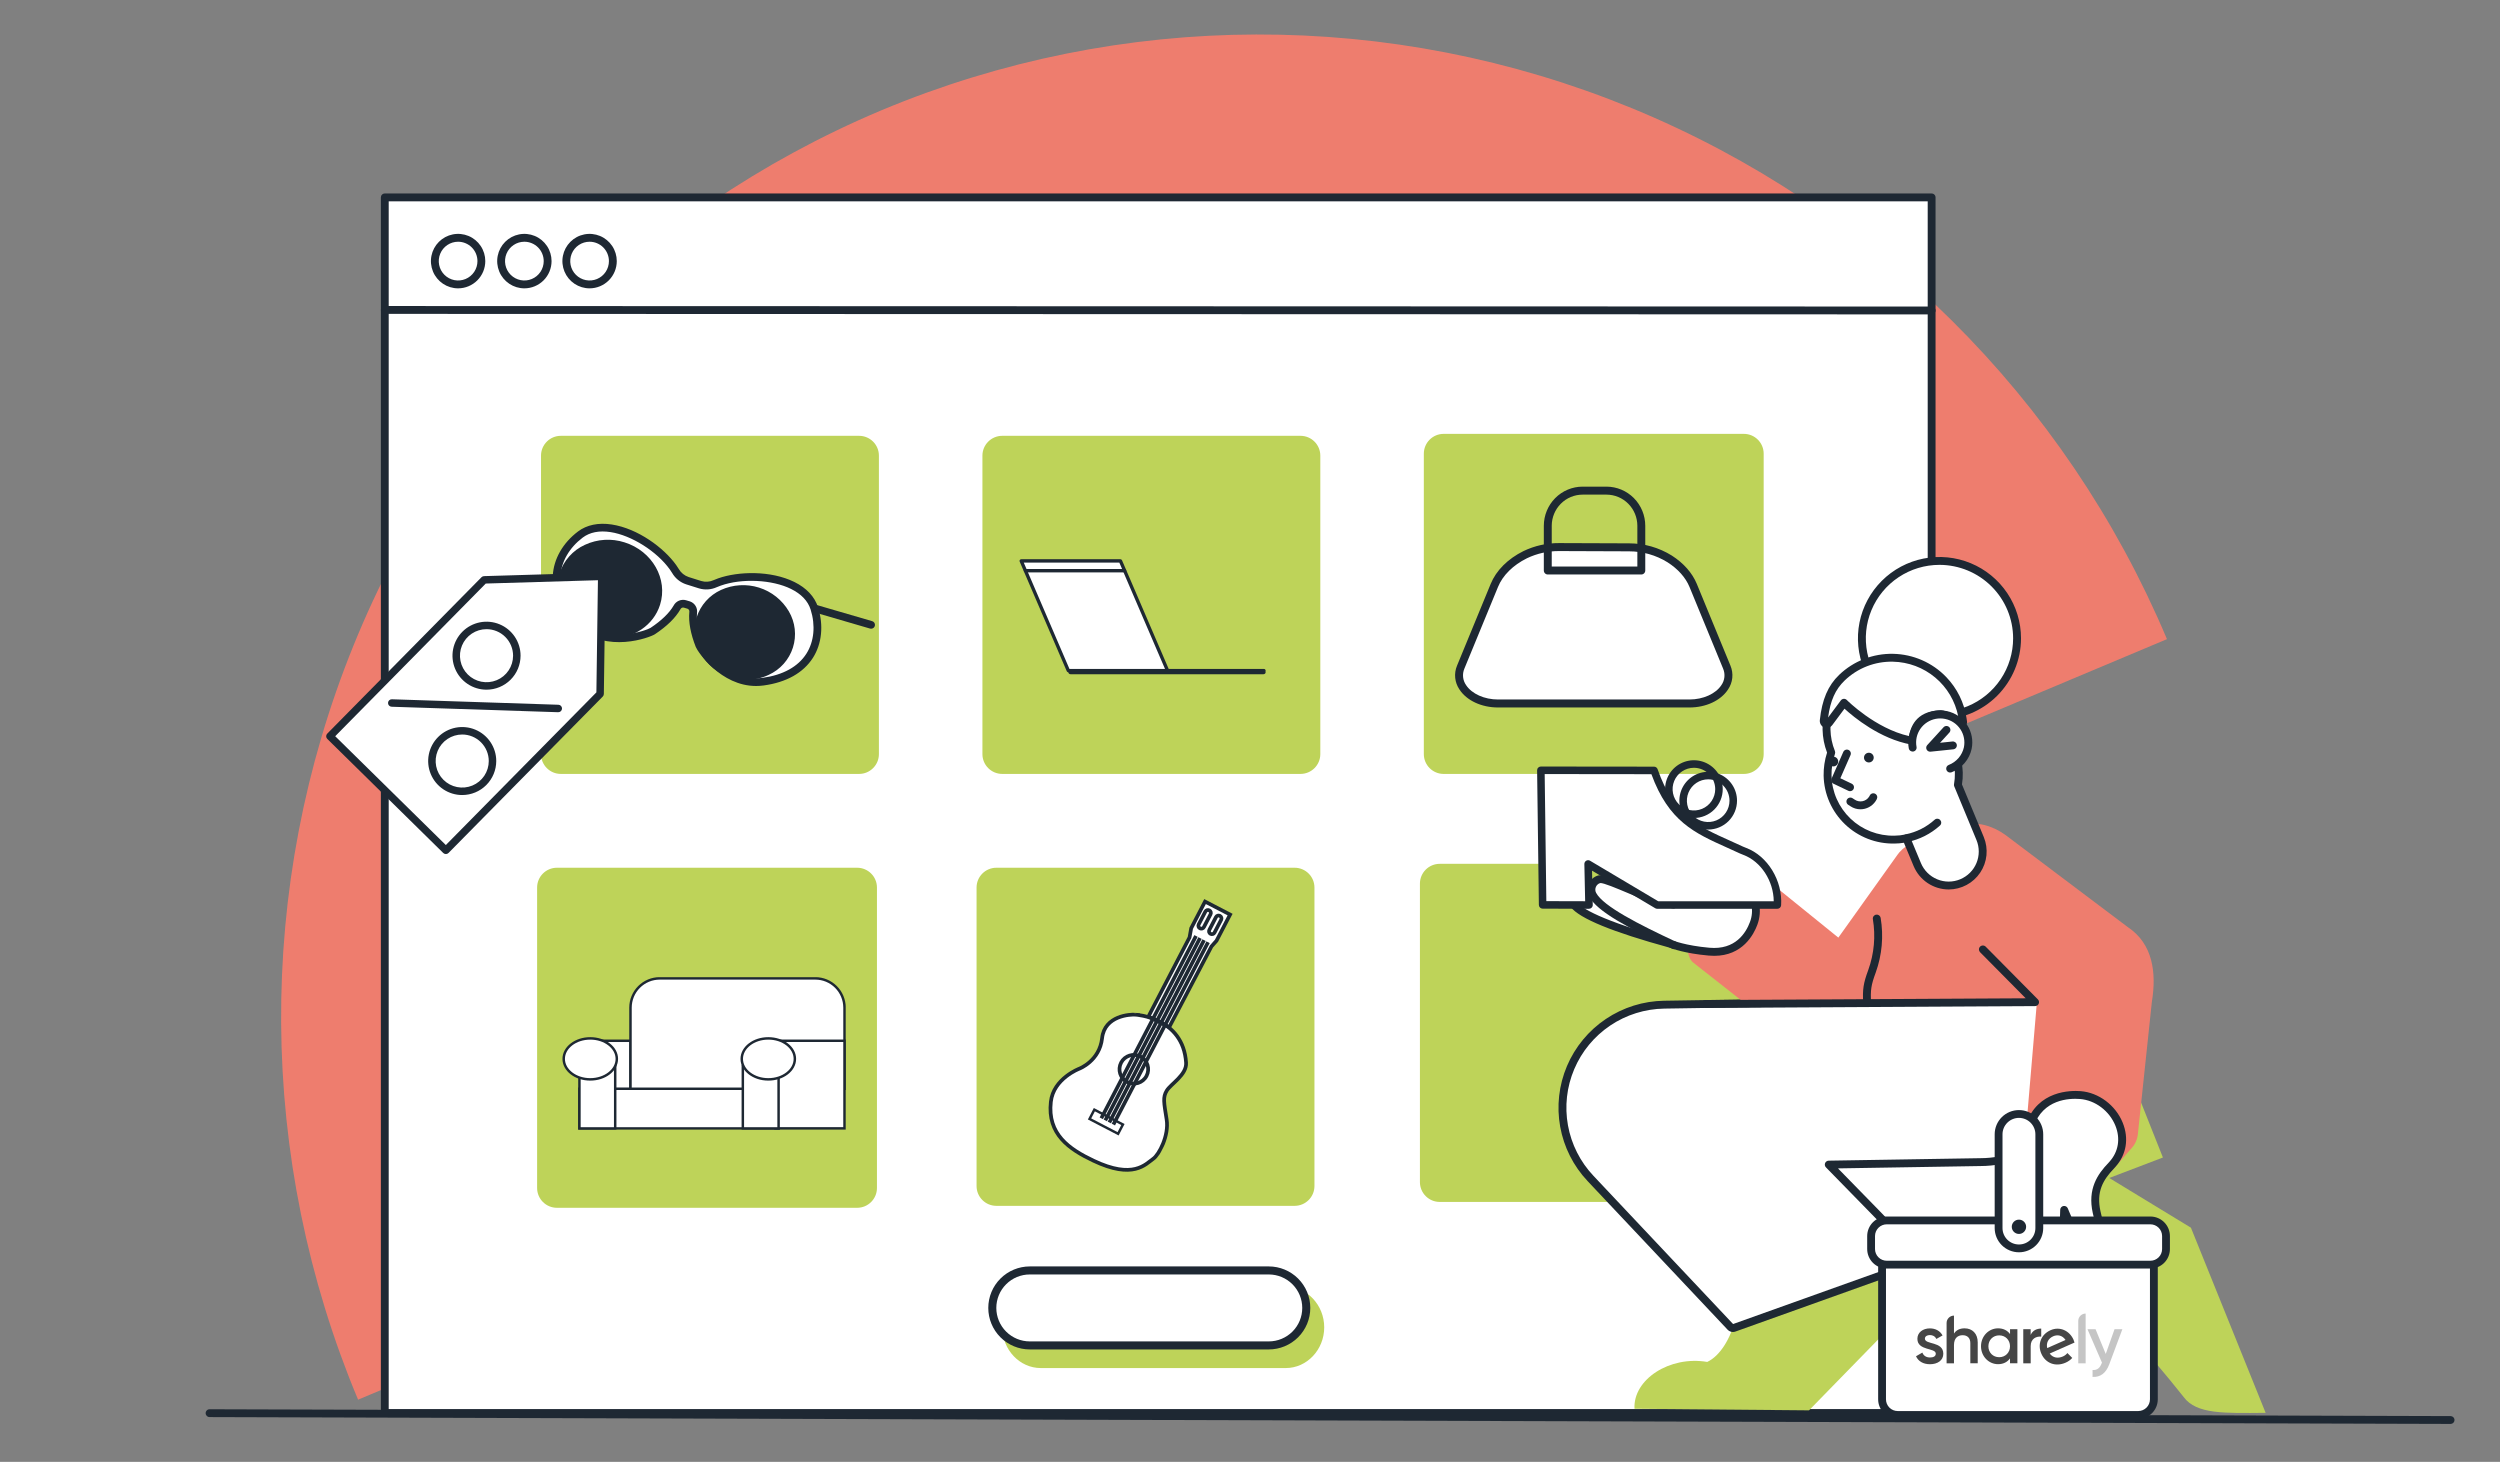
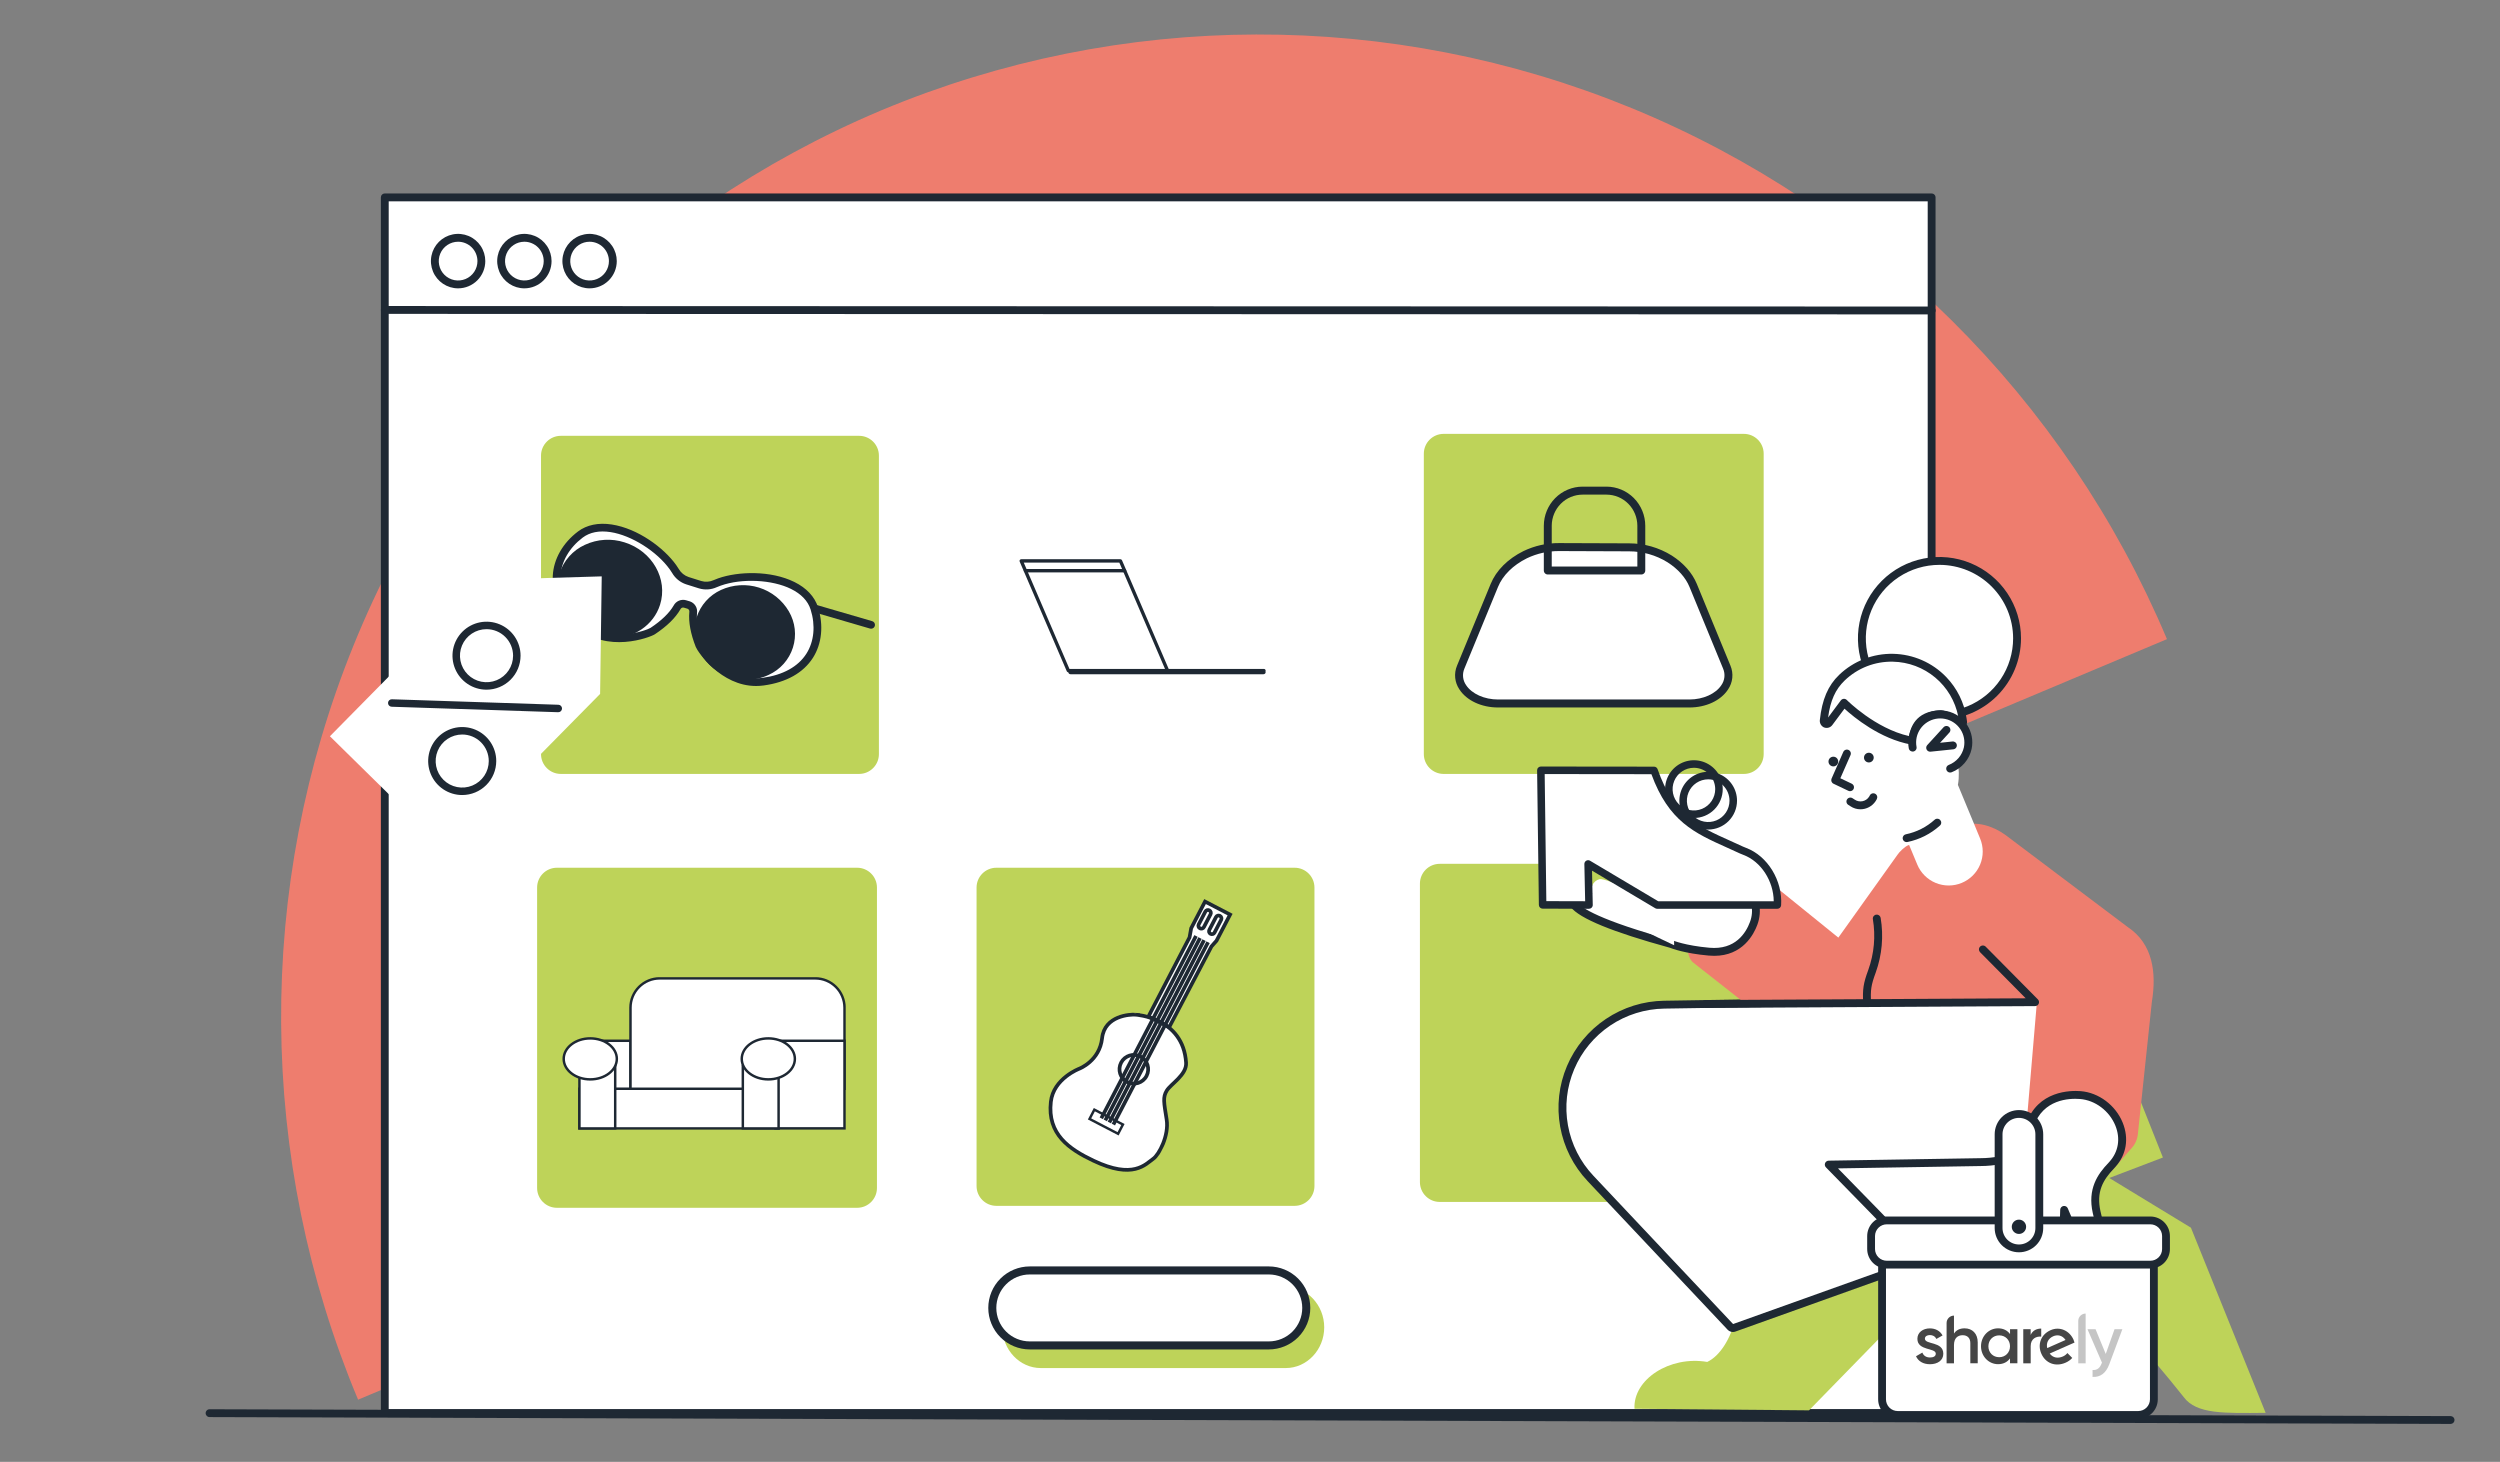
<svg xmlns="http://www.w3.org/2000/svg" width="590" height="345" viewBox="0 0 590 345" fill="none">
  <rect x="0" y="0" width="590" height="345" fill="#808080" stroke="none" />
  <g clip-path="url(#clip0_1141_103695)">
    <path d="M207.953 26.056C151.361 49.87 106.573 95.291 83.427 152.341C60.281 209.391 60.669 273.405 84.506 330.323L511.403 150.838C487.453 94.002 442.057 48.947 385.171 25.555C328.285 2.163 264.553 2.343 207.953 26.056Z" fill="#EE7D6E" />
    <path d="M455.864 46.588H90.809V333.464H455.864V46.588Z" fill="white" />
    <path d="M455.864 334.392H90.808C90.563 334.392 90.327 334.294 90.154 334.121C89.98 333.947 89.883 333.711 89.883 333.465V46.589C89.883 46.343 89.98 46.108 90.154 45.934C90.327 45.76 90.563 45.662 90.808 45.662H455.864C456.109 45.662 456.345 45.76 456.518 45.934C456.692 46.108 456.789 46.343 456.789 46.589V333.465C456.789 333.711 456.692 333.947 456.518 334.121C456.345 334.294 456.109 334.392 455.864 334.392ZM91.734 332.538H454.938V47.516H91.734V332.538Z" fill="#1E2833" />
    <path d="M455.864 74.198L90.808 74.075C90.563 74.075 90.327 73.977 90.154 73.803C89.98 73.629 89.883 73.394 89.883 73.148C89.883 72.902 89.98 72.666 90.154 72.492C90.327 72.318 90.563 72.221 90.808 72.221L455.864 72.344C456.109 72.344 456.345 72.442 456.518 72.616C456.692 72.79 456.789 73.025 456.789 73.271C456.789 73.517 456.692 73.753 456.518 73.927C456.345 74.101 456.109 74.198 455.864 74.198V74.198Z" fill="#1E2833" />
    <path d="M108.114 67.121C111.146 67.121 113.604 64.659 113.604 61.621C113.604 58.584 111.146 56.121 108.114 56.121C105.082 56.121 102.623 58.584 102.623 61.621C102.623 64.659 105.082 67.121 108.114 67.121Z" fill="white" />
    <path d="M108.113 68.05C106.845 68.05 105.604 67.673 104.549 66.966C103.494 66.26 102.672 65.257 102.186 64.082C101.7 62.908 101.573 61.615 101.821 60.369C102.069 59.122 102.68 57.977 103.577 57.078C104.474 56.179 105.617 55.567 106.862 55.319C108.106 55.071 109.396 55.198 110.569 55.685C111.741 56.171 112.743 56.995 113.448 58.052C114.153 59.109 114.529 60.351 114.529 61.623C114.527 63.327 113.851 64.96 112.648 66.165C111.445 67.37 109.814 68.048 108.113 68.05ZM108.113 57.049C107.211 57.049 106.328 57.318 105.577 57.82C104.827 58.323 104.241 59.037 103.896 59.872C103.55 60.708 103.46 61.628 103.636 62.515C103.812 63.402 104.247 64.217 104.885 64.856C105.524 65.496 106.337 65.931 107.223 66.108C108.108 66.284 109.026 66.194 109.86 65.848C110.695 65.501 111.408 64.915 111.909 64.163C112.411 63.411 112.679 62.527 112.679 61.623C112.677 60.41 112.196 59.248 111.34 58.39C110.484 57.533 109.324 57.051 108.113 57.049Z" fill="#1E2833" />
    <path d="M123.753 67.121C126.785 67.121 129.243 64.659 129.243 61.621C129.243 58.584 126.785 56.121 123.753 56.121C120.72 56.121 118.262 58.584 118.262 61.621C118.262 64.659 120.72 67.121 123.753 67.121Z" fill="white" />
    <path d="M123.752 68.05C122.483 68.05 121.243 67.673 120.188 66.966C119.133 66.26 118.311 65.257 117.825 64.082C117.339 62.908 117.212 61.615 117.46 60.369C117.707 59.122 118.318 57.977 119.216 57.078C120.113 56.179 121.256 55.567 122.501 55.319C123.745 55.071 125.035 55.198 126.208 55.685C127.38 56.171 128.382 56.995 129.087 58.052C129.792 59.109 130.168 60.351 130.168 61.623C130.166 63.327 129.49 64.96 128.287 66.165C127.084 67.37 125.453 68.048 123.752 68.05ZM123.752 57.049C122.849 57.049 121.967 57.318 121.216 57.82C120.465 58.323 119.88 59.037 119.535 59.872C119.189 60.708 119.099 61.628 119.275 62.515C119.451 63.402 119.886 64.217 120.524 64.856C121.163 65.496 121.976 65.931 122.862 66.108C123.747 66.284 124.665 66.194 125.499 65.848C126.334 65.501 127.046 64.915 127.548 64.163C128.05 63.411 128.317 62.527 128.317 61.623C128.316 60.41 127.835 59.248 126.979 58.39C126.123 57.533 124.963 57.051 123.752 57.049Z" fill="#1E2833" />
    <path d="M139.143 67.121C142.175 67.121 144.633 64.659 144.633 61.621C144.633 58.584 142.175 56.121 139.143 56.121C136.11 56.121 133.652 58.584 133.652 61.621C133.652 64.659 136.11 67.121 139.143 67.121Z" fill="white" />
    <path d="M139.142 68.05C137.873 68.05 136.633 67.673 135.578 66.966C134.523 66.26 133.701 65.257 133.215 64.082C132.729 62.908 132.602 61.615 132.85 60.369C133.097 59.122 133.708 57.977 134.606 57.078C135.503 56.179 136.646 55.567 137.891 55.319C139.135 55.071 140.425 55.198 141.598 55.685C142.77 56.171 143.772 56.995 144.477 58.052C145.182 59.109 145.558 60.351 145.558 61.623C145.556 63.327 144.88 64.96 143.677 66.165C142.474 67.37 140.843 68.048 139.142 68.05ZM139.142 57.049C138.239 57.049 137.357 57.318 136.606 57.82C135.855 58.323 135.27 59.037 134.925 59.872C134.579 60.708 134.489 61.628 134.665 62.515C134.841 63.402 135.276 64.217 135.914 64.856C136.553 65.496 137.366 65.931 138.252 66.108C139.137 66.284 140.055 66.194 140.889 65.848C141.724 65.501 142.436 64.915 142.938 64.163C143.44 63.411 143.707 62.527 143.707 61.623C143.706 60.41 143.225 59.248 142.369 58.39C141.513 57.533 140.353 57.051 139.142 57.049Z" fill="#1E2833" />
    <path d="M305.533 204.786H235.147C232.563 204.786 230.469 206.881 230.469 209.464V279.901C230.469 282.485 232.563 284.579 235.147 284.579H305.533C308.117 284.579 310.211 282.485 310.211 279.901V209.464C310.211 206.881 308.117 204.786 305.533 204.786Z" fill="#BED359" />
    <path d="M202.283 204.786H131.436C128.852 204.786 126.758 206.881 126.758 209.464V280.362C126.758 282.946 128.852 285.04 131.436 285.04H202.283C204.867 285.04 206.961 282.946 206.961 280.362V209.464C206.961 206.881 204.867 204.786 202.283 204.786Z" fill="#BED359" />
-     <path d="M306.916 102.854H236.53C233.946 102.854 231.852 104.948 231.852 107.531V177.968C231.852 180.552 233.946 182.646 236.53 182.646H306.916C309.499 182.646 311.594 180.552 311.594 177.968V107.531C311.594 104.948 309.499 102.854 306.916 102.854Z" fill="#BED359" />
    <path d="M411.549 102.394H340.701C338.118 102.394 336.023 104.488 336.023 107.072V177.97C336.023 180.553 338.118 182.648 340.701 182.648H411.549C414.132 182.648 416.227 180.553 416.227 177.97V107.072C416.227 104.488 414.132 102.394 411.549 102.394Z" fill="#BED359" />
    <path d="M202.744 102.854H132.358C129.774 102.854 127.68 104.948 127.68 107.531V177.968C127.68 180.552 129.774 182.646 132.358 182.646H202.744C205.327 182.646 207.422 180.552 207.422 177.968V107.531C207.422 104.948 205.327 102.854 202.744 102.854Z" fill="#BED359" />
    <path d="M410.166 203.863H339.78C337.196 203.863 335.102 205.958 335.102 208.541V278.978C335.102 281.562 337.196 283.656 339.78 283.656H410.166C412.749 283.656 414.844 281.562 414.844 278.978V208.541C414.844 205.958 412.749 203.863 410.166 203.863Z" fill="#BED359" />
    <path d="M492.293 311.722C497.91 311.939 503.901 316.615 506.787 319.525C509.146 321.878 515.384 329.743 515.384 329.743C518.395 333.769 524.913 333.521 534.69 333.428L517.06 289.738L497.786 278.002L510.449 273.172L505.111 259.733L488.661 266.112" fill="#BED359" />
    <path d="M455.422 316.863C455.453 317.297 492.48 315.006 492.48 315.006C492.59 314.998 492.698 314.968 492.797 314.919C492.895 314.869 492.983 314.801 493.055 314.718C493.127 314.634 493.182 314.537 493.217 314.433C493.251 314.328 493.265 314.217 493.256 314.108L489.501 267.228C489.479 267.014 489.38 266.816 489.221 266.671C489.14 266.593 489.041 266.536 488.933 266.504C488.825 266.472 488.711 266.465 488.601 266.485L482.735 266.949C482.269 266.98 430.623 273.637 430.685 274.071C430.188 274.102 455.422 316.863 455.422 316.863Z" fill="white" />
    <path d="M456.211 317.847C456.061 317.847 455.932 317.847 455.819 317.843C455.518 317.835 454.782 317.816 454.556 317.228C453.884 316.089 447.97 306.062 442.156 296.107C438.545 289.926 435.678 284.982 433.635 281.412C429.533 274.246 429.538 274.235 429.857 273.64C429.882 273.592 429.912 273.546 429.946 273.503C429.951 273.496 429.957 273.488 429.963 273.481C430.274 273.099 430.33 273.03 438.79 271.833C443.143 271.218 449.123 270.405 456.562 269.416C469.112 267.749 482.37 266.044 482.672 266.023L488.509 265.561C488.749 265.528 488.993 265.549 489.224 265.621C489.454 265.694 489.666 265.816 489.844 265.98C490.166 266.27 490.371 266.667 490.422 267.097C490.425 267.116 490.427 267.136 490.429 267.155L494.184 314.034C494.202 314.267 494.173 314.5 494.1 314.721C494.026 314.942 493.91 315.147 493.758 315.323C493.605 315.5 493.42 315.644 493.211 315.749C493.003 315.854 492.775 315.916 492.543 315.933C492.445 315.939 483.172 316.513 474.013 317.026C468.633 317.327 464.344 317.549 461.265 317.685C459.432 317.766 458.011 317.818 457.041 317.838C456.716 317.844 456.441 317.847 456.211 317.847ZM456.255 316.451C456.308 316.557 456.339 316.673 456.348 316.792C456.34 316.673 456.309 316.557 456.257 316.451H456.255ZM455.987 315.992C459.126 316.044 479.001 314.908 492.32 314.085L488.582 267.419L482.809 267.875C479.883 268.166 439.046 273.526 432.013 274.725C434.562 279.507 447.217 301.126 455.987 315.992Z" fill="#1E2833" />
    <path d="M409.64 310.98C408.492 315.842 405.947 319.991 402.905 321.415C394.028 319.898 385.369 325.564 385.741 332.469L426.928 332.841L445.24 314.077L449.399 324.666L462.869 319.186L452.472 296.365" fill="#BED359" />
    <path d="M375.377 278.128L408.4 313.179C408.557 313.335 408.769 313.424 408.99 313.427C409.086 313.421 409.18 313.4 409.269 313.365L453.498 297.542C453.777 297.449 431.585 274.845 431.585 274.845L467.433 274.257C473.769 274.249 479.843 271.734 484.323 267.265C488.803 262.795 491.324 256.736 491.332 250.415C491.354 245.214 489.651 240.152 486.49 236.016C486.408 235.914 486.304 235.831 486.186 235.772C486.068 235.713 485.939 235.68 485.808 235.676L406.259 236.883L392.757 237.1C388.026 237.172 383.418 238.615 379.494 241.254C375.571 243.892 372.501 247.612 370.659 251.96C368.817 256.309 368.282 261.097 369.12 265.743C369.957 270.39 372.131 274.692 375.377 278.128Z" fill="white" />
    <path d="M408.989 314.356C408.521 314.354 408.073 314.167 407.741 313.836L374.698 278.764L374.696 278.762C371.327 275.195 369.071 270.729 368.202 265.905C367.333 261.082 367.889 256.111 369.801 251.598C371.714 247.084 374.901 243.222 378.974 240.484C383.047 237.745 387.831 236.246 392.742 236.172L406.243 235.955L485.792 234.747C485.831 234.746 485.87 234.748 485.908 234.753C486.171 234.77 486.426 234.843 486.658 234.968C486.889 235.093 487.09 235.267 487.247 235.477C490.524 239.768 492.287 245.02 492.263 250.415C492.255 256.983 489.637 263.279 484.982 267.923C480.327 272.567 474.016 275.179 467.433 275.186L433.764 275.739C435.781 277.797 439.527 281.622 443.237 285.434C446.425 288.708 448.963 291.33 450.779 293.226C454.55 297.162 454.55 297.162 454.405 297.759C454.367 297.913 454.291 298.055 454.184 298.171C454.077 298.287 453.942 298.375 453.791 298.425L409.583 314.24C409.393 314.312 409.193 314.351 408.989 314.356ZM376.054 277.492L409.01 312.471L451.912 297.123C448.888 293.864 438.248 282.96 430.921 275.496C430.793 275.366 430.706 275.202 430.672 275.024C430.637 274.846 430.655 274.661 430.724 274.493C430.793 274.325 430.91 274.181 431.061 274.078C431.211 273.976 431.388 273.92 431.57 273.917L467.419 273.329C473.51 273.325 479.352 270.91 483.66 266.614C487.969 262.318 490.394 256.492 490.401 250.415C490.423 245.431 488.797 240.579 485.773 236.61L485.752 236.606L406.273 237.814L392.772 238.03C388.221 238.1 383.789 239.488 380.015 242.026C376.242 244.564 373.289 248.142 371.518 252.325C369.746 256.507 369.232 261.113 370.038 265.581C370.844 270.05 372.935 274.189 376.056 277.493L376.054 277.492Z" fill="#1E2833" />
    <path d="M497.942 276.795L503.156 270.85C503.969 269.913 504.458 268.741 504.553 267.506L507.842 236.418C508.96 229.605 508.091 222.731 502.163 218.799L473.298 197.062C470.318 194.926 466.47 193.656 462.993 194.864L450.268 199.508C449.492 199.849 448.282 200.995 447.816 201.707L433.849 221.276L416.934 207.59C414.792 206.011 410.385 204.617 408.616 206.599L398.808 220.533C397.846 222.236 398.063 225.859 399.553 227.128L412.434 237.254L428.107 237.099L441.826 236.51L480.654 237.13L478.202 265.957L489.965 258.371C496.234 259.052 499.4 262.892 500.269 269.116L497.942 276.795Z" fill="#EE7D6E" />
    <path d="M440.646 237.657C440.409 237.657 440.18 237.566 440.008 237.403C439.835 237.24 439.731 237.018 439.718 236.781C439.529 233.487 439.743 232.085 440.922 228.885C442.299 225.051 442.669 220.929 441.995 216.911C441.959 216.671 442.019 216.425 442.162 216.228C442.306 216.031 442.521 215.898 442.761 215.858C443.002 215.817 443.248 215.872 443.448 216.011C443.649 216.151 443.786 216.362 443.831 216.602C444.558 220.935 444.159 225.382 442.673 229.517C441.576 232.495 441.403 233.631 441.577 236.677C441.591 236.922 441.507 237.164 441.342 237.348C441.178 237.532 440.947 237.643 440.701 237.657C440.682 237.657 440.664 237.657 440.646 237.657Z" fill="#1E2833" />
    <path d="M402.501 237.875C402.254 237.875 402.017 237.778 401.842 237.604C401.667 237.431 401.568 237.195 401.568 236.948C401.567 236.702 401.664 236.465 401.838 236.291C402.013 236.116 402.249 236.018 402.496 236.017L478.065 235.596L467.296 224.718C467.211 224.631 467.143 224.528 467.096 224.415C467.05 224.302 467.027 224.181 467.028 224.059C467.029 223.937 467.053 223.816 467.101 223.704C467.148 223.592 467.218 223.49 467.305 223.404C467.392 223.318 467.495 223.25 467.608 223.204C467.721 223.158 467.843 223.135 467.965 223.136C468.087 223.137 468.208 223.161 468.321 223.209C468.434 223.256 468.536 223.325 468.622 223.412L480.944 235.86C481.072 235.99 481.16 236.155 481.195 236.334C481.23 236.513 481.211 236.699 481.141 236.868C481.071 237.037 480.952 237.181 480.8 237.283C480.648 237.385 480.469 237.44 480.286 237.441L402.507 237.875H402.501Z" fill="#1E2833" />
    <path d="M457.716 168.917C467.83 168.917 476.028 160.737 476.028 150.648C476.028 140.558 467.83 132.379 457.716 132.379C447.603 132.379 439.404 140.558 439.404 150.648C439.404 160.737 447.603 168.917 457.716 168.917Z" fill="white" />
    <path d="M457.716 169.846C453.91 169.846 450.189 168.72 447.025 166.61C443.86 164.501 441.394 161.503 439.937 157.995C438.481 154.487 438.1 150.627 438.842 146.903C439.585 143.179 441.418 139.758 444.109 137.073C446.8 134.388 450.229 132.56 453.962 131.819C457.694 131.078 461.564 131.459 465.08 132.912C468.596 134.365 471.601 136.825 473.716 139.982C475.83 143.139 476.959 146.851 476.959 150.648C476.953 155.738 474.924 160.617 471.316 164.216C467.709 167.815 462.818 169.84 457.716 169.846ZM457.716 133.308C454.278 133.308 450.918 134.325 448.059 136.23C445.201 138.136 442.973 140.844 441.658 144.012C440.342 147.181 439.998 150.667 440.669 154.031C441.34 157.394 442.995 160.484 445.426 162.909C447.856 165.334 450.953 166.986 454.325 167.655C457.697 168.324 461.191 167.98 464.367 166.668C467.543 165.356 470.258 163.133 472.167 160.282C474.077 157.43 475.097 154.077 475.097 150.648C475.092 146.051 473.259 141.643 470 138.393C466.742 135.142 462.324 133.313 457.716 133.308Z" fill="#1E2833" />
    <path d="M462.096 180.344C462.189 181.025 462.251 181.706 462.282 182.388C462.303 183.342 462.231 184.296 462.065 185.236L466.006 194.742C466.006 194.742 466.596 196.136 467.31 197.901C467.714 198.872 467.922 199.914 467.923 200.966C467.923 202.018 467.716 203.06 467.312 204.032C466.909 205.004 466.317 205.887 465.571 206.631C464.825 207.375 463.939 207.965 462.965 208.367C461.991 208.77 460.947 208.978 459.892 208.978C458.837 208.978 457.793 208.771 456.819 208.369C455.844 207.966 454.959 207.376 454.214 206.632C453.468 205.887 452.877 205.004 452.474 204.032L449.898 197.839C448.98 198.037 448.044 198.141 447.105 198.148C445.073 198.192 443.052 197.836 441.158 197.1C439.264 196.364 437.534 195.263 436.066 193.86C434.599 192.456 433.424 190.778 432.607 188.921C431.79 187.064 431.348 185.065 431.307 183.038C431.279 181.185 431.573 179.341 432.176 177.588C431.475 175.865 431.097 174.029 431.058 172.169C431.044 171.508 431.075 170.845 431.151 170.188L437.212 159.465" fill="white" />
-     <path d="M459.889 209.915C458.117 209.91 456.387 209.383 454.914 208.4C453.442 207.417 452.294 206.022 451.614 204.39L449.326 198.89C448.592 199.012 447.849 199.075 447.104 199.078C442.757 199.167 438.552 197.529 435.415 194.525C432.277 191.521 430.465 187.396 430.375 183.059C430.347 181.213 430.621 179.374 431.186 177.616C430.522 175.88 430.163 174.043 430.127 172.185C430.111 171.476 430.145 170.767 430.228 170.063C430.244 169.947 430.282 169.835 430.34 169.732L436.399 159.01C436.46 158.904 436.54 158.81 436.636 158.735C436.732 158.66 436.843 158.604 436.96 158.571C437.078 158.538 437.201 158.529 437.323 158.544C437.444 158.559 437.561 158.597 437.668 158.657C437.774 158.717 437.868 158.797 437.944 158.893C438.019 158.989 438.075 159.099 438.108 159.217C438.14 159.334 438.15 159.457 438.135 159.578C438.12 159.699 438.082 159.816 438.022 159.922L432.052 170.485C431.999 171.046 431.979 171.608 431.99 172.171C432.027 173.912 432.383 175.631 433.041 177.244C433.123 177.45 433.129 177.678 433.058 177.888C432.49 179.54 432.213 181.278 432.238 183.024C432.278 184.929 432.693 186.807 433.461 188.552C434.229 190.296 435.334 191.873 436.713 193.192C438.092 194.51 439.717 195.544 441.497 196.236C443.277 196.927 445.176 197.262 447.085 197.221C447.968 197.214 448.847 197.117 449.71 196.93C449.922 196.887 450.143 196.918 450.334 197.019C450.525 197.12 450.676 197.284 450.759 197.484L453.335 203.677C453.691 204.537 454.214 205.319 454.874 205.978C455.534 206.636 456.318 207.158 457.18 207.514C458.04 207.873 458.962 208.057 459.894 208.056C460.826 208.056 461.748 207.87 462.607 207.51C464.345 206.79 465.725 205.412 466.446 203.677C467.166 201.943 467.168 199.995 466.451 198.259C465.744 196.512 465.155 195.119 465.149 195.105L461.205 185.592C461.138 185.432 461.118 185.256 461.147 185.085C461.303 184.205 461.372 183.312 461.352 182.418C461.322 181.78 461.263 181.12 461.173 180.47C461.156 180.349 461.163 180.226 461.194 180.107C461.225 179.989 461.279 179.878 461.353 179.78C461.427 179.683 461.519 179.601 461.625 179.539C461.731 179.477 461.848 179.437 461.97 179.42C462.091 179.404 462.215 179.411 462.333 179.442C462.452 179.474 462.563 179.528 462.661 179.602C462.758 179.677 462.84 179.769 462.901 179.875C462.963 179.981 463.003 180.098 463.019 180.22C463.115 180.924 463.18 181.64 463.213 182.346C463.237 183.276 463.175 184.207 463.026 185.125L466.868 194.389C466.871 194.396 467.466 195.803 468.174 197.554C468.734 198.913 468.949 200.388 468.803 201.85C468.656 203.312 468.151 204.715 467.332 205.936C466.514 207.158 465.407 208.159 464.109 208.853C462.811 209.547 461.361 209.912 459.889 209.915Z" fill="#1E2833" />
    <path d="M430.404 170.062C430.901 165.417 432.205 162.321 434.688 159.936C436.293 158.398 438.186 157.191 440.26 156.384C442.333 155.576 444.546 155.184 446.771 155.23C448.996 155.276 451.191 155.759 453.229 156.652C455.267 157.544 457.108 158.829 458.648 160.432C461.069 162.949 462.652 166.149 463.18 169.597L463.304 170.433C463.366 170.836 459.3 168.483 457.873 168.545C450.92 168.854 451.634 174.799 451.262 174.799H451.199C442.428 173.213 435.184 165.851 435.184 165.851L431.677 170.557C431.582 170.691 431.444 170.788 431.286 170.833C431.128 170.878 430.96 170.868 430.808 170.805C430.676 170.733 430.568 170.625 430.496 170.493C430.424 170.361 430.393 170.211 430.404 170.062Z" fill="white" />
    <path d="M451.261 175.728H451.199C451.143 175.728 451.088 175.723 451.033 175.713C443.656 174.379 437.439 169.207 435.302 167.248L432.435 171.097C432.218 171.399 431.905 171.62 431.547 171.724C431.189 171.827 430.807 171.807 430.461 171.667C430.438 171.657 430.414 171.647 430.391 171.636C430.09 171.48 429.843 171.238 429.68 170.942C429.518 170.645 429.447 170.307 429.477 169.97V169.964C429.997 165.097 431.405 161.798 434.04 159.268C435.733 157.645 437.731 156.371 439.918 155.519C442.105 154.667 444.439 154.253 446.787 154.302C449.134 154.35 451.449 154.859 453.599 155.801C455.749 156.742 457.693 158.097 459.318 159.788C461.871 162.444 463.54 165.821 464.097 169.458L464.221 170.297C464.248 170.469 464.227 170.644 464.162 170.804C464.097 170.964 463.99 171.104 463.851 171.209C463.313 171.617 462.846 171.406 461.303 170.708C460.328 170.267 458.518 169.454 457.909 169.473C453.034 169.69 452.56 172.858 452.332 174.381C452.265 174.851 452.134 175.728 451.261 175.728ZM435.184 164.921C435.307 164.922 435.43 164.946 435.544 164.994C435.658 165.042 435.761 165.112 435.848 165.2C435.916 165.269 442.544 171.919 450.554 173.721C450.856 171.91 451.892 167.881 457.83 167.617C458.808 167.586 460.265 168.198 462.075 169.016L462.137 169.044C461.426 165.468 459.513 162.241 456.713 159.898C453.913 157.554 450.395 156.235 446.741 156.159C444.639 156.109 442.548 156.476 440.59 157.24C438.631 158.003 436.844 159.148 435.333 160.606C433.151 162.701 431.963 165.341 431.429 169.333L434.436 165.296C434.517 165.189 434.619 165.1 434.737 165.036C434.855 164.972 434.985 164.934 435.119 164.925C435.141 164.921 435.163 164.921 435.184 164.921H435.184ZM462.382 170.565V170.574V170.565Z" fill="#1E2833" />
    <path d="M460.231 181.394C461.272 180.996 462.196 180.346 462.922 179.503C463.648 178.659 464.153 177.65 464.39 176.564C464.753 174.847 464.417 173.058 463.456 171.589C462.496 170.119 460.99 169.091 459.269 168.73C457.549 168.368 455.755 168.704 454.282 169.662C452.81 170.62 451.779 172.123 451.417 173.839C451.236 174.695 451.226 175.579 451.386 176.44" fill="white" />
    <path d="M460.232 182.324C460.016 182.324 459.805 182.248 459.638 182.11C459.471 181.972 459.357 181.781 459.317 181.568C459.276 181.355 459.312 181.135 459.416 180.946C459.521 180.756 459.689 180.609 459.891 180.53C460.787 180.185 461.584 179.625 462.21 178.899C462.837 178.173 463.273 177.303 463.481 176.368C463.782 174.896 463.486 173.366 462.66 172.112C461.833 170.857 460.543 169.98 459.07 169.671C457.597 169.362 456.062 169.647 454.799 170.463C453.536 171.28 452.648 172.562 452.329 174.029C452.174 174.768 452.165 175.529 452.302 176.271C452.325 176.391 452.323 176.514 452.298 176.634C452.272 176.753 452.223 176.866 452.154 176.967C452.085 177.067 451.996 177.153 451.894 177.22C451.791 177.286 451.676 177.332 451.556 177.354C451.436 177.376 451.312 177.374 451.193 177.349C451.073 177.323 450.96 177.275 450.859 177.206C450.758 177.136 450.672 177.048 450.606 176.946C450.539 176.844 450.493 176.729 450.471 176.609C450.29 175.63 450.302 174.626 450.506 173.651C450.918 171.694 452.093 169.979 453.772 168.886C455.451 167.792 457.496 167.409 459.459 167.82C461.421 168.231 463.139 169.403 464.235 171.078C465.331 172.753 465.715 174.794 465.303 176.752C465.032 177.988 464.458 179.138 463.632 180.098C462.807 181.059 461.756 181.801 460.574 182.259C460.465 182.302 460.349 182.324 460.232 182.324Z" fill="#1E2833" />
    <path d="M436.611 186.721C436.472 186.721 436.335 186.69 436.21 186.63L432.703 184.958C432.485 184.854 432.316 184.669 432.231 184.443C432.147 184.217 432.154 183.967 432.251 183.747L435.014 177.461C435.113 177.235 435.298 177.058 435.528 176.968C435.758 176.878 436.015 176.883 436.241 176.982C436.467 177.081 436.645 177.266 436.735 177.496C436.825 177.725 436.82 177.981 436.721 178.207L434.321 183.669L437.014 184.953C437.205 185.044 437.359 185.197 437.452 185.387C437.544 185.577 437.568 185.792 437.521 185.998C437.474 186.204 437.359 186.388 437.193 186.519C437.028 186.65 436.822 186.721 436.611 186.721Z" fill="#1E2833" />
    <path d="M441.05 179.939C441.684 179.939 442.198 179.426 442.198 178.793C442.198 178.16 441.684 177.647 441.05 177.647C440.416 177.647 439.901 178.16 439.901 178.793C439.901 179.426 440.416 179.939 441.05 179.939Z" fill="#1E2833" />
    <path d="M432.671 180.87C433.305 180.87 433.819 180.358 433.819 179.725C433.819 179.092 433.305 178.579 432.671 178.579C432.037 178.579 431.523 179.092 431.523 179.725C431.523 180.358 432.037 180.87 432.671 180.87Z" fill="#1E2833" />
    <path d="M439.061 190.993C438.224 190.994 437.405 190.745 436.711 190.278L436.198 189.947C436.093 189.882 436.001 189.797 435.93 189.696C435.858 189.595 435.807 189.482 435.78 189.361C435.752 189.241 435.75 189.116 435.771 188.994C435.793 188.873 435.839 188.757 435.906 188.653C435.973 188.549 436.061 188.46 436.163 188.39C436.265 188.32 436.381 188.272 436.502 188.247C436.623 188.222 436.748 188.222 436.87 188.246C436.991 188.27 437.107 188.318 437.209 188.387L437.737 188.728C438 188.904 438.296 189.026 438.607 189.087C438.918 189.149 439.238 189.148 439.549 189.086C439.86 189.024 440.155 188.902 440.419 188.726C440.682 188.55 440.908 188.323 441.083 188.06C441.129 187.994 441.171 187.926 441.208 187.855L441.27 187.729C441.38 187.509 441.574 187.342 441.809 187.264C442.043 187.186 442.299 187.205 442.519 187.315C442.74 187.426 442.908 187.619 442.986 187.853C443.064 188.087 443.045 188.342 442.935 188.562L442.872 188.686C442.801 188.827 442.72 188.962 442.63 189.092C442.237 189.677 441.706 190.156 441.083 190.487C440.461 190.819 439.766 190.993 439.061 190.993Z" fill="#1E2833" />
    <path d="M449.957 198.736C449.727 198.736 449.504 198.65 449.333 198.496C449.162 198.342 449.055 198.13 449.031 197.901C449.008 197.672 449.07 197.443 449.207 197.257C449.343 197.072 449.544 196.944 449.769 196.897C452.301 196.38 454.647 195.195 456.563 193.466C456.654 193.382 456.759 193.316 456.875 193.274C456.991 193.231 457.114 193.212 457.237 193.217C457.36 193.222 457.481 193.251 457.593 193.303C457.704 193.355 457.805 193.429 457.888 193.52C457.97 193.611 458.034 193.717 458.076 193.833C458.117 193.949 458.135 194.072 458.128 194.195C458.122 194.318 458.091 194.438 458.037 194.549C457.983 194.659 457.908 194.758 457.816 194.84C455.653 196.793 453.005 198.132 450.147 198.716C450.084 198.729 450.021 198.736 449.957 198.736Z" fill="#1E2833" />
    <path d="M455.514 177.402C455.333 177.402 455.157 177.349 455.006 177.251C454.855 177.153 454.735 177.013 454.662 176.848C454.59 176.683 454.566 176.501 454.595 176.323C454.624 176.146 454.705 175.98 454.826 175.847L458.675 171.636C458.841 171.454 459.073 171.345 459.32 171.334C459.567 171.323 459.808 171.41 459.99 171.576C460.173 171.742 460.282 171.973 460.293 172.219C460.304 172.465 460.217 172.706 460.051 172.888L457.849 175.297L460.787 174.992C461.033 174.966 461.278 175.039 461.47 175.194C461.662 175.35 461.784 175.575 461.81 175.82C461.835 176.065 461.762 176.31 461.607 176.501C461.451 176.693 461.225 176.814 460.98 176.84L455.61 177.397C455.578 177.4 455.546 177.402 455.514 177.402Z" fill="#1E2833" />
    <path d="M490.925 258.435C498.685 259.023 504.116 268.591 498.53 274.784C498.468 274.877 498.374 274.939 498.312 275.031C495.736 277.694 493.626 280.822 494.805 286.086C495.643 289.801 497.474 295.251 493.936 295.901C491.484 296.366 489.063 290.111 487.139 285.528C486.922 292.65 486.611 301.97 483.383 302.063C480.156 302.156 479.318 297.388 479.69 288.16C477.517 298.224 478.169 301.784 475.065 301.506C469.913 301.041 473.172 280.202 476.214 273.297C476.214 273.297 476.897 271.625 479.069 265.525C481.211 259.302 486.86 258.125 490.925 258.435Z" fill="white" />
    <path d="M483.291 302.993C482.831 303.001 482.373 302.914 481.948 302.738C481.523 302.562 481.138 302.301 480.818 301.971C479.914 301.059 479.312 299.525 478.983 297.18C478.718 298.673 478.474 299.765 478.109 300.581C477.493 301.958 476.47 302.563 474.983 302.43C474.318 302.37 473.375 302.041 472.65 300.817C469.702 295.835 472.662 279.053 475.362 272.922C475.362 272.922 476.064 271.191 478.193 265.212C480.893 257.364 488.676 257.329 490.997 257.507C495.297 257.833 499.304 260.837 500.97 264.984C502.461 268.7 501.837 272.479 499.257 275.365C499.203 275.435 499.144 275.501 499.08 275.563L499.064 275.579C499.039 275.612 499.012 275.644 498.983 275.674C496.276 278.473 494.684 281.279 495.715 285.881C495.814 286.319 495.927 286.783 496.043 287.26C496.754 290.173 497.559 293.476 496.303 295.409C496.057 295.785 495.734 296.104 495.355 296.346C494.976 296.588 494.55 296.747 494.106 296.813C491.652 297.28 489.714 293.833 487.912 289.742C487.54 297.427 486.671 302.896 483.412 302.99C483.371 302.993 483.331 302.993 483.291 302.993ZM479.691 287.232C479.73 287.232 479.769 287.234 479.809 287.239C480.04 287.268 480.252 287.383 480.403 287.561C480.553 287.739 480.632 287.967 480.622 288.199C480.44 292.709 480.4 298.908 482.143 300.667C482.299 300.829 482.488 300.955 482.698 301.036C482.908 301.117 483.133 301.15 483.358 301.135C483.676 301.125 484.77 300.749 485.471 296.288C485.978 293.062 486.106 288.869 486.209 285.5C486.215 285.288 486.295 285.085 486.433 284.924C486.571 284.762 486.761 284.654 486.97 284.615C487.179 284.576 487.395 284.61 487.583 284.711C487.77 284.812 487.917 284.974 487.999 285.17L488.388 286.1C489.294 288.274 490.322 290.739 491.375 292.544C492.786 294.965 493.561 295.027 493.763 294.99C493.959 294.97 494.149 294.907 494.318 294.805C494.487 294.703 494.631 294.566 494.74 294.402C495.56 293.14 494.824 290.125 494.234 287.702C494.115 287.214 493.999 286.739 493.898 286.29C492.617 280.576 495.041 277.088 497.6 274.431C497.651 274.368 497.706 274.307 497.764 274.251L497.78 274.235C497.798 274.21 497.818 274.186 497.838 274.162C499.954 271.818 500.465 268.725 499.241 265.678C497.834 262.174 494.464 259.636 490.856 259.362C488.313 259.167 482.16 259.411 479.951 265.828C477.793 271.888 477.106 273.579 477.078 273.649C474.35 279.842 471.901 295.898 474.253 299.875C474.604 300.468 474.933 300.563 475.15 300.582C476.36 300.697 476.619 300.072 477.455 295.06C477.769 293.179 478.16 290.84 478.78 287.966C478.825 287.758 478.939 287.572 479.105 287.438C479.271 287.305 479.477 287.232 479.69 287.232H479.691ZM499.089 275.547L499.086 275.551L499.089 275.547Z" fill="#1E2833" />
    <path d="M398.69 215.858C397.387 216.23 396.216 214.956 395.87 214.796C390.23 211.903 384.749 211.479 384.297 208.321C384.216 207.834 384.318 207.335 384.583 206.919C384.849 206.502 385.258 206.198 385.734 206.065C387.49 205.587 390.23 206.357 394.327 207.126C398.238 207.843 402.281 205.534 406.724 206.489" fill="white" />
    <path d="M398.203 216.856C397.064 216.856 396.132 216.144 395.64 215.768C395.563 215.709 395.499 215.658 395.448 215.625H395.445C393.669 214.75 391.839 213.988 389.967 213.343C386.494 212.073 383.751 211.072 383.377 208.454C383.261 207.742 383.413 207.014 383.804 206.407C384.194 205.801 384.795 205.36 385.492 205.17C387.095 204.734 389.211 205.16 392.139 205.751C392.87 205.898 393.656 206.057 394.501 206.215C396.181 206.523 397.957 206.203 399.837 205.865C402.081 205.459 404.403 205.042 406.922 205.583C407.162 205.637 407.371 205.782 407.504 205.989C407.636 206.196 407.681 206.446 407.63 206.686C407.578 206.926 407.433 207.135 407.227 207.269C407.021 207.403 406.77 207.45 406.529 207.399C404.37 206.935 402.234 207.32 400.166 207.693C398.205 208.046 396.178 208.413 394.159 208.042C393.302 207.881 392.508 207.721 391.769 207.572C389.092 207.032 387.158 206.643 385.978 206.963C385.723 207.035 385.504 207.2 385.363 207.424C385.223 207.649 385.17 207.917 385.217 208.178C385.426 209.639 387.304 210.392 390.606 211.599C392.546 212.268 394.442 213.059 396.283 213.966C396.456 214.059 396.619 214.169 396.771 214.294C397.179 214.607 397.863 215.13 398.434 214.967C398.551 214.933 398.674 214.923 398.796 214.937C398.917 214.951 399.035 214.989 399.142 215.048C399.249 215.107 399.343 215.187 399.419 215.282C399.495 215.378 399.551 215.488 399.585 215.605C399.618 215.722 399.629 215.845 399.615 215.966C399.601 216.087 399.563 216.205 399.504 216.311C399.444 216.418 399.364 216.512 399.269 216.588C399.173 216.663 399.063 216.72 398.945 216.753C398.704 216.822 398.454 216.857 398.203 216.856ZM395.462 215.632L395.481 215.641L395.462 215.632Z" fill="#1E2833" />
    <path d="M399.384 209.038C400.608 207.684 401.991 206.968 402.55 206.835C409.893 204.553 416.358 211.241 413.857 217.929C412.553 221.459 409.387 225.149 403.322 224.591C397.362 224.06 394.383 222.786 394.383 222.786C382.969 219.654 373.605 216.31 371.397 213.47C370.386 212.196 371.503 210.232 373.046 209.781C376.265 208.852 387.971 214.32 393.158 214.904" fill="white" />
    <path d="M404.549 225.577C404.128 225.577 403.69 225.557 403.236 225.515C397.602 225.013 394.563 223.861 394.08 223.666C380.447 219.922 372.788 216.773 370.661 214.039C370.375 213.668 370.186 213.233 370.111 212.771C370.036 212.309 370.077 211.836 370.231 211.394C370.426 210.804 370.759 210.269 371.203 209.833C371.647 209.397 372.189 209.074 372.784 208.889C374.754 208.321 378.449 209.475 384.299 211.443C387.653 212.572 391.122 213.739 393.263 213.98C393.384 213.993 393.502 214.031 393.609 214.09C393.716 214.149 393.81 214.228 393.886 214.324C393.962 214.419 394.019 214.529 394.053 214.646C394.087 214.763 394.097 214.886 394.083 215.007C394.07 215.128 394.032 215.246 393.973 215.352C393.914 215.459 393.834 215.553 393.739 215.629C393.643 215.705 393.533 215.762 393.416 215.796C393.298 215.829 393.175 215.84 393.054 215.826C390.715 215.563 387.31 214.417 383.704 213.203C379.762 211.877 374.855 210.225 373.306 210.673C373.005 210.772 372.731 210.94 372.505 211.163C372.28 211.386 372.109 211.658 372.007 211.957C371.944 212.11 371.923 212.277 371.944 212.441C371.965 212.605 372.028 212.76 372.127 212.893C373.173 214.237 377.478 217.183 394.629 221.889C394.67 221.901 394.71 221.915 394.749 221.931C394.777 221.943 397.698 223.157 403.404 223.665C409.583 224.235 412.057 220.113 412.983 217.608C413.49 216.293 413.608 214.86 413.324 213.48C413.04 212.1 412.365 210.831 411.38 209.821C410.297 208.703 408.92 207.913 407.407 207.542C405.894 207.17 404.306 207.233 402.827 207.722C402.806 207.728 402.786 207.734 402.765 207.739C401.726 208.152 400.803 208.811 400.076 209.658C399.91 209.841 399.679 209.951 399.432 209.964C399.185 209.977 398.944 209.891 398.76 209.726C398.577 209.561 398.467 209.33 398.454 209.084C398.441 208.838 398.527 208.597 398.692 208.414C400.039 206.925 401.57 206.125 402.299 205.937C406.1 204.767 410.095 205.763 412.732 208.542C413.948 209.808 414.78 211.391 415.134 213.109C415.487 214.827 415.347 216.609 414.729 218.251C413.891 220.527 411.265 225.577 404.549 225.577Z" fill="#1E2833" />
    <path d="M395.099 223.078C384.378 218.062 377.567 214.32 375.865 211.161C375.685 210.824 375.583 210.451 375.567 210.069C375.55 209.687 375.62 209.307 375.771 208.955C375.921 208.604 376.149 208.291 376.437 208.039C376.725 207.787 377.066 207.602 377.434 207.499C379.27 207.022 389.992 212.94 394.94 213.471" fill="white" />
-     <path d="M395.099 224.007C394.963 224.007 394.828 223.977 394.704 223.918C383.956 218.889 376.918 215.075 375.045 211.6C374.798 211.14 374.659 210.63 374.636 210.108C374.613 209.586 374.709 209.066 374.915 208.586C375.121 208.106 375.432 207.679 375.826 207.335C376.22 206.991 376.687 206.74 377.191 206.6C378.322 206.306 380.581 207.223 384.811 209.008C388.447 210.542 392.567 212.281 395.04 212.545C395.163 212.557 395.282 212.593 395.391 212.65C395.5 212.708 395.596 212.787 395.674 212.883C395.752 212.978 395.81 213.088 395.845 213.206C395.88 213.324 395.892 213.447 395.879 213.57C395.865 213.692 395.828 213.81 395.768 213.918C395.709 214.026 395.629 214.121 395.532 214.197C395.435 214.274 395.325 214.331 395.206 214.364C395.087 214.398 394.963 214.407 394.841 214.392C392.095 214.098 387.84 212.303 384.086 210.719C381.537 209.644 378.364 208.314 377.65 208.4C377.423 208.466 377.213 208.582 377.037 208.74C376.86 208.898 376.721 209.093 376.63 209.311C376.532 209.535 376.486 209.778 376.495 210.022C376.505 210.266 376.57 210.505 376.686 210.72C378.406 213.91 386.742 218.141 395.494 222.236C395.686 222.326 395.842 222.478 395.935 222.668C396.029 222.857 396.054 223.073 396.008 223.28C395.962 223.486 395.847 223.67 395.681 223.802C395.516 223.935 395.31 224.006 395.098 224.006L395.099 224.007Z" fill="#1E2833" />
    <path d="M303.442 322.861H245.625C240.631 322.861 236.553 318.532 236.553 313.255C236.553 307.978 240.631 303.648 245.625 303.648H303.442C308.437 303.648 312.515 307.978 312.515 313.255C312.515 318.532 308.437 322.861 303.442 322.861Z" fill="#BED359" />
    <path d="M299.429 317.52H243.035C240.689 317.513 238.442 316.579 236.784 314.921C235.125 313.263 234.19 311.017 234.184 308.672C234.19 306.328 235.125 304.081 236.784 302.423C238.442 300.765 240.689 299.831 243.035 299.824H299.429C301.775 299.831 304.022 300.765 305.681 302.423C307.339 304.081 308.274 306.328 308.281 308.672C308.274 311.017 307.339 313.263 305.681 314.921C304.022 316.579 301.775 317.513 299.429 317.52Z" fill="white" />
    <path d="M299.429 318.468H243.034C240.435 318.468 237.942 317.436 236.105 315.598C234.267 313.761 233.234 311.27 233.234 308.672C233.234 306.074 234.267 303.582 236.105 301.745C237.942 299.908 240.435 298.876 243.034 298.876H299.429C302.028 298.876 304.52 299.908 306.358 301.745C308.196 303.582 309.228 306.074 309.228 308.672C309.228 311.27 308.196 313.761 306.358 315.598C304.52 317.436 302.028 318.468 299.429 318.468ZM243.034 300.772C240.938 300.772 238.928 301.604 237.446 303.086C235.964 304.567 235.131 306.577 235.131 308.672C235.131 310.767 235.964 312.776 237.446 314.258C238.928 315.739 240.938 316.572 243.034 316.572H299.429C301.524 316.572 303.535 315.739 305.017 314.258C306.499 312.776 307.331 310.767 307.331 308.672C307.331 306.577 306.499 304.567 305.017 303.086C303.535 301.604 301.524 300.772 299.429 300.772H243.034Z" fill="#1E2833" />
    <path d="M205.58 148.378C205.493 148.378 205.406 148.365 205.323 148.341L191.915 144.43C191.682 144.362 191.486 144.205 191.37 143.993C191.254 143.782 191.227 143.533 191.295 143.301C191.363 143.07 191.521 142.875 191.734 142.759C191.946 142.643 192.197 142.616 192.429 142.684L205.837 146.595C206.049 146.656 206.231 146.791 206.35 146.976C206.469 147.16 206.517 147.38 206.486 147.597C206.455 147.814 206.346 148.012 206.18 148.156C206.013 148.299 205.8 148.378 205.58 148.378Z" fill="#1E2833" />
    <path d="M192.174 143.558C189.797 136.161 177.029 134.797 169.807 137.343C169.472 137.465 169.136 137.586 168.801 137.738C167.673 138.255 166.393 138.342 165.206 137.98L162.219 137.04C161.037 136.649 160.039 135.84 159.416 134.767C159.241 134.462 159.047 134.169 158.837 133.887C154.418 127.673 143.144 121.488 136.958 126.157C130.772 130.825 128.364 139.405 136.805 147.257C143.113 153.108 152.773 149.773 154.053 148.924C156.551 147.257 158.593 145.408 159.781 143.346C159.949 143.017 160.225 142.756 160.564 142.607C160.903 142.457 161.283 142.429 161.64 142.528L162.554 142.8C162.902 142.924 163.195 143.164 163.384 143.48C163.573 143.795 163.646 144.166 163.591 144.528C163.377 146.863 163.956 149.561 165.053 152.35C165.602 153.745 171.574 162.051 180.107 160.869C191.503 159.323 194.52 150.955 192.174 143.558Z" fill="white" />
    <path d="M178.43 161.894C170.12 161.894 164.67 153.87 164.202 152.68C162.977 149.567 162.465 146.796 162.68 144.445C162.682 144.423 162.685 144.4 162.689 144.378C162.709 144.227 162.677 144.074 162.598 143.944C162.52 143.814 162.399 143.714 162.257 143.66L161.378 143.398C161.227 143.36 161.068 143.375 160.926 143.439C160.785 143.504 160.67 143.614 160.599 143.752C160.591 143.767 160.583 143.782 160.575 143.798C159.397 145.841 157.43 147.765 154.562 149.679C153.418 150.437 143.099 154.337 136.182 147.921C132.219 144.234 130.239 140.06 130.457 135.849C130.66 131.928 132.828 128.131 136.405 125.432C138.476 123.868 141.23 123.297 144.367 123.778C150.553 124.728 156.693 129.306 159.573 133.345C159.801 133.65 160.01 133.968 160.201 134.298C160.714 135.183 161.535 135.851 162.509 136.177L165.482 137.113C166.453 137.407 167.499 137.335 168.421 136.911C168.795 136.742 169.152 136.613 169.496 136.488C174.204 134.828 181.89 134.593 187.482 137.352C190.326 138.756 192.25 140.806 193.045 143.281V143.284C194.403 147.563 193.969 151.92 191.855 155.239C189.596 158.786 185.576 161.045 180.23 161.77C179.634 161.852 179.032 161.894 178.43 161.894ZM164.499 144.639C164.316 146.7 164.79 149.183 165.904 152.017C166.281 152.974 171.855 161.093 179.981 159.967C184.778 159.316 188.349 157.344 190.311 154.264C192.135 151.4 192.496 147.598 191.302 143.833C190.652 141.809 189.093 140.177 186.669 138.982C182.208 136.781 175.089 136.445 170.112 138.201C169.808 138.311 169.485 138.428 169.179 138.565C167.848 139.176 166.338 139.277 164.937 138.849L161.943 137.907C160.541 137.449 159.358 136.491 158.622 135.217C158.468 134.95 158.299 134.692 158.115 134.445C158.107 134.434 158.098 134.423 158.09 134.412C155.048 130.133 149.029 126.334 144.088 125.576C141.415 125.165 139.201 125.604 137.51 126.879C134.363 129.255 132.458 132.559 132.283 135.943C132.094 139.601 133.873 143.284 137.43 146.592C143.461 152.186 152.689 148.735 153.546 148.166C156.127 146.444 157.955 144.676 158.978 142.912C159.246 142.402 159.682 141.998 160.213 141.769C160.744 141.54 161.339 141.499 161.896 141.654L162.817 141.928C162.837 141.934 162.857 141.941 162.876 141.948C163.414 142.144 163.869 142.519 164.165 143.008C164.46 143.498 164.578 144.073 164.499 144.639Z" fill="#1E2833" />
    <path d="M186.255 152.56C187.963 147.197 184.652 141.369 178.86 139.544C173.069 137.719 166.989 140.587 165.281 145.95C163.574 151.313 166.884 157.14 172.676 158.965C178.468 160.791 184.547 157.923 186.255 152.56Z" fill="#1E2833" />
    <path d="M176.23 160.428C174.93 160.426 173.639 160.225 172.4 159.833C166.137 157.859 162.553 151.508 164.41 145.675C164.864 144.263 165.609 142.961 166.597 141.852C167.584 140.742 168.794 139.849 170.147 139.23C172.97 137.941 176.175 137.744 179.136 138.677C182.097 139.611 184.603 141.607 186.166 144.278C186.918 145.559 187.392 146.981 187.558 148.455C187.723 149.929 187.576 151.421 187.126 152.835C186.676 154.249 185.933 155.553 184.944 156.663C183.956 157.773 182.745 158.665 181.388 159.28C179.776 160.039 178.014 160.431 176.23 160.428ZM166.153 146.224C164.6 151.1 167.65 156.427 172.952 158.098C175.47 158.915 178.205 158.75 180.605 157.636C181.735 157.128 182.744 156.388 183.567 155.466C184.39 154.544 185.009 153.46 185.383 152.285C185.758 151.109 185.879 149.868 185.74 148.643C185.6 147.417 185.203 146.235 184.574 145.172C183.239 142.902 181.105 141.205 178.584 140.411C176.064 139.616 173.336 139.781 170.931 140.872C169.805 141.386 168.798 142.126 167.976 143.048C167.153 143.969 166.532 145.051 166.153 146.224Z" fill="#1E2833" />
    <path d="M154.905 142.458C156.683 136.852 153.205 130.762 147.136 128.857C141.067 126.952 134.706 129.953 132.928 135.559C131.15 141.166 134.628 147.255 140.697 149.16C146.766 151.065 153.127 148.065 154.905 142.458Z" fill="#1E2833" />
    <path d="M144.388 150.643C143.041 150.642 141.701 150.435 140.416 150.03C133.879 147.976 130.129 141.364 132.055 135.291C132.528 133.82 133.303 132.464 134.332 131.308C135.361 130.153 136.621 129.223 138.031 128.58C140.97 127.213 144.321 127.006 147.408 128.001C153.945 130.054 157.695 136.666 155.768 142.739C154.231 147.582 149.54 150.643 144.388 150.643ZM143.415 129.201C141.824 129.198 140.253 129.546 138.814 130.222C137.632 130.76 136.575 131.537 135.712 132.504C134.849 133.472 134.197 134.607 133.8 135.839C132.177 140.956 135.391 146.544 140.967 148.295C146.543 150.047 152.401 147.309 154.026 142.192C155.651 137.075 152.434 131.486 146.859 129.735C145.745 129.383 144.584 129.203 143.415 129.201Z" fill="#1E2833" />
    <path d="M105.225 200.677L77.859 173.758L114.259 136.846L142.008 136.023L141.625 163.766L105.225 200.677Z" fill="white" />
-     <path d="M105.225 201.558C104.994 201.558 104.771 201.467 104.606 201.305L77.24 174.385C77.157 174.304 77.091 174.207 77.046 174.101C77.001 173.994 76.978 173.879 76.977 173.764C76.976 173.648 76.998 173.533 77.041 173.426C77.085 173.318 77.149 173.221 77.231 173.138L113.63 136.228C113.79 136.067 114.006 135.973 114.233 135.966L141.982 135.143C142.101 135.139 142.219 135.16 142.33 135.203C142.441 135.247 142.542 135.312 142.626 135.395C142.711 135.479 142.779 135.578 142.824 135.688C142.869 135.798 142.892 135.916 142.891 136.035L142.508 163.777C142.505 164.004 142.414 164.222 142.254 164.384L105.854 201.295C105.773 201.378 105.676 201.444 105.57 201.489C105.463 201.535 105.348 201.559 105.232 201.56L105.225 201.558ZM79.108 173.747L105.216 199.43L140.748 163.4L141.112 136.932L114.64 137.716L79.108 173.747Z" fill="#1E2833" />
    <path d="M121.969 154.875C122.042 150.932 118.901 147.676 114.952 147.603C111.004 147.53 107.744 150.668 107.671 154.611C107.598 158.554 110.739 161.81 114.688 161.883C118.636 161.956 121.896 158.819 121.969 154.875Z" fill="white" />
    <path d="M114.82 162.766C113.231 162.766 111.678 162.295 110.357 161.414C109.036 160.532 108.006 159.279 107.398 157.813C106.79 156.347 106.631 154.734 106.941 153.177C107.251 151.621 108.016 150.192 109.139 149.07C110.263 147.948 111.694 147.183 113.253 146.874C114.811 146.564 116.426 146.723 117.894 147.33C119.362 147.938 120.616 148.966 121.499 150.285C122.382 151.605 122.853 153.156 122.853 154.743C122.851 156.87 122.003 158.909 120.497 160.413C118.991 161.917 116.95 162.763 114.82 162.766ZM114.82 148.483C113.58 148.483 112.368 148.85 111.338 149.538C110.307 150.226 109.504 151.203 109.029 152.347C108.555 153.491 108.431 154.75 108.672 155.964C108.914 157.178 109.511 158.293 110.388 159.169C111.264 160.044 112.381 160.641 113.597 160.882C114.813 161.124 116.073 161 117.218 160.526C118.364 160.052 119.342 159.25 120.031 158.22C120.72 157.191 121.087 155.981 121.087 154.743C121.086 153.083 120.425 151.492 119.25 150.318C118.075 149.145 116.481 148.485 114.82 148.483Z" fill="#1E2833" />
    <path d="M109.082 186.745C113.031 186.745 116.232 183.548 116.232 179.604C116.232 175.66 113.031 172.463 109.082 172.463C105.132 172.463 101.931 175.66 101.931 179.604C101.931 183.548 105.132 186.745 109.082 186.745Z" fill="white" />
    <path d="M109.082 187.628C107.493 187.628 105.94 187.157 104.618 186.276C103.297 185.394 102.268 184.141 101.66 182.675C101.052 181.209 100.893 179.596 101.203 178.04C101.513 176.483 102.278 175.054 103.401 173.932C104.525 172.81 105.956 172.046 107.514 171.736C109.073 171.427 110.688 171.586 112.156 172.193C113.624 172.8 114.878 173.828 115.761 175.148C116.644 176.467 117.115 178.018 117.115 179.605C117.112 181.732 116.265 183.771 114.759 185.275C113.253 186.779 111.211 187.626 109.082 187.628ZM109.082 173.345C107.842 173.345 106.63 173.712 105.599 174.4C104.569 175.088 103.765 176.066 103.291 177.21C102.817 178.353 102.692 179.612 102.934 180.826C103.176 182.04 103.773 183.156 104.65 184.031C105.526 184.907 106.643 185.503 107.859 185.744C109.075 185.986 110.335 185.862 111.48 185.388C112.625 184.914 113.604 184.112 114.293 183.083C114.982 182.053 115.349 180.843 115.349 179.605C115.347 177.945 114.686 176.354 113.511 175.181C112.336 174.007 110.743 173.347 109.082 173.345Z" fill="#1E2833" />
    <path d="M131.739 168.084H131.71L92.426 166.791C92.192 166.783 91.971 166.683 91.811 166.512C91.65 166.341 91.565 166.114 91.573 165.88C91.581 165.646 91.681 165.425 91.852 165.265C92.023 165.105 92.251 165.02 92.485 165.028L131.769 166.321C132.003 166.325 132.226 166.421 132.388 166.59C132.551 166.758 132.641 166.983 132.637 167.217C132.633 167.451 132.536 167.674 132.368 167.836C132.199 167.999 131.973 168.088 131.739 168.084Z" fill="#1E2833" />
    <path d="M367.983 129.109C365.206 129.084 362.46 129.697 359.951 130.9C356.527 132.596 353.912 135.11 352.666 138.157L344.727 157.446C342.953 161.719 347.374 166.023 353.538 166.023H398.711C404.876 166.023 409.296 161.719 407.522 157.446L399.583 138.157C398.556 135.675 396.594 133.539 394.041 131.905C391.157 130.117 387.838 129.171 384.453 129.172L367.983 129.109Z" fill="white" />
    <path d="M398.711 166.965H353.538C349.648 166.965 346.165 165.346 344.447 162.741C343.882 161.926 343.531 160.978 343.429 159.988C343.328 158.998 343.478 157.998 343.865 157.082L351.804 137.796C353.095 134.635 355.843 131.885 359.54 130.054C362.177 128.79 365.064 128.145 367.984 128.167H367.987L384.456 128.229C388.017 128.226 391.508 129.223 394.54 131.108C397.333 132.895 399.374 135.207 400.445 137.794L408.384 157.085C408.77 158 408.92 158.999 408.818 159.988C408.716 160.978 408.366 161.925 407.801 162.74C406.084 165.346 402.601 166.965 398.711 166.965ZM367.983 130.051C365.348 130.03 362.742 130.61 360.361 131.748C357.075 133.375 354.648 135.779 353.53 138.516L345.59 157.807C345.323 158.437 345.22 159.126 345.292 159.807C345.365 160.488 345.609 161.139 346.003 161.697C347.358 163.752 350.315 165.08 353.537 165.08H398.71C401.933 165.08 404.891 163.752 406.244 161.697C406.638 161.139 406.882 160.489 406.955 159.808C407.027 159.128 406.925 158.44 406.658 157.81L398.721 138.518C397.799 136.291 396.008 134.279 393.541 132.701C390.805 131.004 387.655 130.109 384.444 130.114L367.983 130.051Z" fill="#1E2833" />
    <path d="M387.349 135.581H365.276C365.028 135.581 364.791 135.482 364.615 135.305C364.44 135.128 364.342 134.889 364.342 134.639V124.083C364.345 121.634 365.31 119.287 367.026 117.555C368.742 115.824 371.068 114.85 373.495 114.847H379.13C381.556 114.85 383.883 115.824 385.599 117.555C387.315 119.287 388.28 121.634 388.283 124.083V134.639C388.283 134.762 388.259 134.885 388.212 134.999C388.165 135.114 388.096 135.218 388.009 135.305C387.922 135.393 387.819 135.462 387.706 135.509C387.593 135.557 387.471 135.581 387.349 135.581ZM366.21 133.696H386.415V124.083C386.413 122.134 385.644 120.265 384.279 118.887C382.913 117.509 381.061 116.734 379.13 116.732H373.495C371.563 116.734 369.712 117.509 368.346 118.887C366.98 120.265 366.212 122.134 366.21 124.083V133.696Z" fill="#1E2833" />
    <path d="M264.797 158.663H298.29C298.396 158.663 298.497 158.621 298.571 158.546C298.646 158.471 298.688 158.37 298.688 158.264C298.688 158.158 298.646 158.057 298.571 157.982C298.497 157.907 298.396 157.865 298.29 157.865H264.797C264.691 157.865 264.59 157.907 264.516 157.982C264.441 158.057 264.399 158.158 264.399 158.264C264.399 158.37 264.441 158.471 264.516 158.546C264.59 158.621 264.691 158.663 264.797 158.663Z" fill="#1E2833" />
    <path d="M252.672 159.124H298.148C298.291 159.124 298.428 159.075 298.53 158.989C298.631 158.902 298.688 158.785 298.688 158.662C298.688 158.54 298.631 158.423 298.53 158.336C298.428 158.25 298.291 158.201 298.148 158.201H252.672C252.529 158.201 252.392 158.25 252.291 158.336C252.19 158.423 252.133 158.54 252.133 158.662C252.133 158.785 252.19 158.902 252.291 158.989C252.392 159.075 252.529 159.124 252.672 159.124Z" fill="#1E2833" />
    <path d="M241.006 132.375H264.425L275.546 158.263H252.127L241.006 132.375Z" fill="white" />
    <path d="M252.126 158.663H275.545C275.611 158.663 275.676 158.646 275.733 158.615C275.791 158.584 275.841 158.539 275.877 158.483C275.913 158.428 275.935 158.365 275.941 158.299C275.946 158.233 275.936 158.167 275.91 158.106L264.789 132.218C264.758 132.147 264.708 132.086 264.643 132.043C264.578 132 264.502 131.978 264.424 131.978H241.005C240.939 131.978 240.875 131.994 240.817 132.025C240.759 132.057 240.71 132.102 240.673 132.157C240.637 132.212 240.615 132.276 240.61 132.341C240.604 132.407 240.615 132.473 240.641 132.534L251.761 158.422C251.792 158.494 251.843 158.555 251.907 158.597C251.972 158.64 252.048 158.663 252.126 158.663ZM274.941 157.866H252.387L241.609 132.775H264.163L274.941 157.866Z" fill="#1E2833" />
    <path d="M242 135.088H265.406C265.511 135.088 265.612 135.046 265.686 134.972C265.761 134.897 265.803 134.795 265.803 134.69C265.803 134.584 265.761 134.483 265.686 134.408C265.612 134.333 265.511 134.291 265.406 134.291H242C241.894 134.291 241.793 134.333 241.719 134.408C241.644 134.483 241.602 134.584 241.602 134.69C241.602 134.795 241.644 134.897 241.719 134.972C241.793 135.046 241.894 135.088 242 135.088Z" fill="#1E2833" />
    <path d="M363.645 181.789L364.059 213.554L375.003 213.583L374.796 203.894L391.094 213.583H419.461C419.816 208.101 416.503 202.709 411.77 200.931C411.504 200.842 411.238 200.723 410.972 200.605C401.802 196.308 394.821 194.56 390.355 181.819L363.645 181.789Z" fill="white" />
    <path d="M419.462 214.472H391.095C390.936 214.472 390.779 214.429 390.642 214.348L375.718 205.475L375.891 213.565C375.894 213.683 375.873 213.801 375.829 213.911C375.786 214.021 375.721 214.121 375.638 214.206C375.555 214.29 375.457 214.357 375.348 214.403C375.239 214.449 375.122 214.473 375.004 214.473H375.001L364.057 214.443C363.824 214.442 363.601 214.35 363.435 214.186C363.269 214.022 363.175 213.799 363.172 213.565L362.758 181.801C362.756 181.683 362.778 181.566 362.822 181.457C362.866 181.348 362.931 181.249 363.014 181.165C363.096 181.081 363.195 181.015 363.303 180.969C363.411 180.924 363.528 180.9 363.645 180.9L390.355 180.93C390.539 180.93 390.718 180.987 390.868 181.094C391.018 181.2 391.131 181.351 391.192 181.524C395.021 192.448 400.58 194.944 408.274 198.399C409.266 198.844 410.292 199.305 411.347 199.8C411.586 199.906 411.825 200.013 412.05 200.087L412.08 200.099C417.168 202.01 420.721 207.833 420.345 213.64C420.33 213.865 420.231 214.076 420.067 214.231C419.903 214.385 419.687 214.472 419.462 214.472ZM391.338 212.694H418.6C418.564 207.929 415.612 203.331 411.474 201.769C411.173 201.667 410.888 201.54 410.611 201.417C409.554 200.922 408.535 200.464 407.549 200.022C399.89 196.582 393.813 193.854 389.731 182.708L364.544 182.678L364.935 212.667L374.097 212.692L373.909 203.913C373.906 203.755 373.945 203.598 374.022 203.46C374.099 203.321 374.212 203.206 374.349 203.126C374.486 203.046 374.641 203.004 374.8 203.005C374.958 203.006 375.113 203.049 375.25 203.13L391.338 212.694Z" fill="#1E2833" />
    <path d="M399.762 193.049C398.417 193.049 397.101 192.65 395.983 191.901C394.864 191.152 393.992 190.087 393.477 188.842C392.962 187.597 392.827 186.227 393.09 184.905C393.352 183.583 394 182.368 394.952 181.415C395.903 180.462 397.115 179.813 398.435 179.55C399.755 179.287 401.123 179.422 402.366 179.938C403.609 180.454 404.671 181.327 405.419 182.448C406.167 183.569 406.566 184.886 406.566 186.234C406.563 188.041 405.846 189.773 404.571 191.051C403.295 192.329 401.566 193.047 399.762 193.049ZM399.762 181.197C398.768 181.197 397.796 181.492 396.969 182.046C396.142 182.599 395.497 183.386 395.117 184.306C394.736 185.227 394.636 186.24 394.83 187.217C395.024 188.194 395.503 189.092 396.207 189.796C396.91 190.5 397.806 190.98 398.781 191.175C399.757 191.369 400.768 191.269 401.687 190.888C402.605 190.507 403.391 189.861 403.943 189.033C404.496 188.204 404.791 187.23 404.791 186.234C404.789 184.899 404.259 183.618 403.316 182.674C402.374 181.729 401.095 181.198 399.762 181.197Z" fill="#1E2833" />
    <path d="M403.133 195.775C401.788 195.775 400.472 195.375 399.354 194.626C398.235 193.877 397.363 192.813 396.848 191.568C396.333 190.322 396.198 188.952 396.461 187.63C396.723 186.308 397.371 185.094 398.323 184.141C399.274 183.188 400.486 182.538 401.806 182.275C403.126 182.013 404.494 182.147 405.737 182.663C406.98 183.179 408.043 184.053 408.79 185.173C409.538 186.294 409.937 187.612 409.937 188.96C409.935 190.767 409.217 192.499 407.942 193.776C406.666 195.054 404.937 195.773 403.133 195.775ZM403.133 183.922C402.139 183.922 401.167 184.218 400.34 184.771C399.513 185.325 398.868 186.112 398.488 187.032C398.107 187.952 398.007 188.965 398.201 189.942C398.396 190.92 398.874 191.817 399.578 192.522C400.281 193.226 401.177 193.706 402.152 193.9C403.128 194.095 404.139 193.995 405.058 193.614C405.977 193.232 406.762 192.587 407.314 191.758C407.867 190.93 408.162 189.956 408.162 188.96C408.16 187.624 407.63 186.344 406.687 185.399C405.745 184.455 404.467 183.924 403.133 183.922Z" fill="#1E2833" />
    <path d="M504.618 295.51H447.862C445.821 295.51 444.167 297.16 444.167 299.195V330.244C444.167 332.279 445.821 333.929 447.862 333.929H504.618C506.659 333.929 508.313 332.279 508.313 330.244V299.195C508.313 297.16 506.659 295.51 504.618 295.51Z" fill="white" />
    <path d="M504.618 334.85H447.862C446.637 334.849 445.463 334.363 444.597 333.5C443.731 332.636 443.244 331.465 443.243 330.244V299.194C443.244 297.973 443.731 296.802 444.597 295.939C445.463 295.075 446.637 294.589 447.862 294.588H504.618C505.843 294.589 507.017 295.075 507.883 295.939C508.749 296.802 509.236 297.973 509.237 299.194V330.244C509.236 331.465 508.749 332.636 507.883 333.5C507.017 334.363 505.843 334.849 504.618 334.85ZM447.862 296.43C447.127 296.431 446.423 296.723 445.903 297.241C445.384 297.759 445.091 298.461 445.091 299.194V330.244C445.091 330.977 445.384 331.679 445.903 332.198C446.423 332.716 447.127 333.007 447.862 333.008H504.618C505.353 333.007 506.057 332.716 506.577 332.198C507.097 331.679 507.389 330.977 507.39 330.244V299.194C507.389 298.461 507.097 297.759 506.577 297.241C506.057 296.723 505.353 296.431 504.618 296.43H447.862Z" fill="#1E2833" />
    <path d="M507.482 298.459H445.276C444.296 298.456 443.358 298.067 442.666 297.377C441.973 296.686 441.583 295.751 441.58 294.774V291.703C441.583 290.727 441.973 289.791 442.666 289.101C443.358 288.411 444.296 288.021 445.276 288.019H507.482C508.461 288.021 509.4 288.411 510.092 289.101C510.785 289.791 511.175 290.727 511.178 291.703V294.774C511.175 295.751 510.785 296.686 510.092 297.377C509.4 298.067 508.461 298.456 507.482 298.459Z" fill="white" />
    <path d="M507.482 299.38H445.276C444.051 299.378 442.877 298.893 442.011 298.029C441.145 297.166 440.658 295.995 440.656 294.774V291.703C440.658 290.482 441.145 289.311 442.011 288.447C442.877 287.584 444.051 287.098 445.276 287.097H507.482C508.707 287.098 509.881 287.584 510.747 288.447C511.613 289.311 512.1 290.482 512.102 291.703V294.774C512.1 295.995 511.613 297.166 510.747 298.029C509.881 298.893 508.707 299.378 507.482 299.38ZM445.276 288.939C444.541 288.94 443.836 289.231 443.317 289.749C442.797 290.268 442.505 290.97 442.504 291.703V294.774C442.505 295.506 442.797 296.209 443.317 296.727C443.836 297.245 444.541 297.536 445.276 297.537H507.482C508.217 297.536 508.922 297.245 509.441 296.727C509.961 296.209 510.253 295.506 510.254 294.774V291.703C510.253 290.97 509.961 290.268 509.441 289.749C508.922 289.231 508.217 288.94 507.482 288.939H445.276Z" fill="#1E2833" />
    <path d="M476.472 294.62C475.199 294.619 473.977 294.114 473.077 293.216C472.176 292.318 471.67 291.1 471.668 289.83V267.69C471.67 266.42 472.176 265.202 473.077 264.304C473.977 263.406 475.199 262.901 476.472 262.899C477.746 262.901 478.967 263.406 479.867 264.304C480.768 265.202 481.275 266.42 481.276 267.69V289.83C481.269 291.098 480.761 292.313 479.862 293.21C478.962 294.107 477.744 294.614 476.472 294.62Z" fill="white" />
    <path d="M476.472 295.541C474.953 295.539 473.498 294.937 472.424 293.866C471.35 292.795 470.746 291.344 470.744 289.829V267.689C470.744 266.174 471.348 264.722 472.422 263.65C473.496 262.579 474.953 261.978 476.472 261.978C477.991 261.978 479.448 262.579 480.522 263.65C481.597 264.722 482.2 266.174 482.2 267.689V289.829C482.198 291.344 481.594 292.795 480.52 293.866C479.447 294.937 477.991 295.539 476.472 295.541ZM476.472 263.82C475.443 263.821 474.457 264.229 473.73 264.955C473.002 265.68 472.593 266.663 472.592 267.689V289.829C472.592 290.337 472.692 290.841 472.887 291.31C473.082 291.779 473.368 292.206 473.728 292.565C474.089 292.924 474.516 293.209 474.987 293.404C475.458 293.598 475.963 293.698 476.472 293.698C476.982 293.698 477.486 293.598 477.957 293.404C478.428 293.209 478.855 292.924 479.216 292.565C479.576 292.206 479.862 291.779 480.057 291.31C480.252 290.841 480.352 290.337 480.352 289.829V267.689C480.351 266.663 479.942 265.68 479.215 264.954C478.487 264.229 477.501 263.821 476.472 263.82Z" fill="#1E2833" />
    <path d="M476.471 291.211C477.407 291.211 478.165 290.455 478.165 289.522C478.165 288.589 477.407 287.833 476.471 287.833C475.536 287.833 474.777 288.589 474.777 289.522C474.777 290.455 475.536 291.211 476.471 291.211Z" fill="#1E2833" />
    <path d="M578.479 336.036C578.432 336.044 578.385 336.047 578.337 336.047L49.454 334.433C49.209 334.432 48.974 334.334 48.802 334.16C48.629 333.986 48.532 333.751 48.533 333.506C48.534 333.261 48.632 333.026 48.806 332.853C48.98 332.68 49.215 332.583 49.46 332.584L578.343 334.198C578.576 334.198 578.8 334.286 578.971 334.445C579.142 334.604 579.246 334.821 579.264 335.054C579.281 335.286 579.21 335.517 579.064 335.699C578.919 335.881 578.71 336.002 578.479 336.036Z" fill="#1E2833" />
    <path d="M487.904 319.319C487.626 319.67 487.265 319.946 486.853 320.124C485.676 320.645 484.488 320.467 483.729 319.435L489.584 316.847C489.521 316.614 489.442 316.385 489.348 316.163C488.408 314.052 486.125 312.957 483.935 313.925C481.626 314.945 480.803 317.326 481.768 319.494C482.746 321.693 485.057 322.654 487.484 321.589C488.079 321.332 488.614 320.953 489.052 320.476L487.904 319.319ZM484.559 315.36C485.516 314.938 486.683 315.072 487.469 316.234L483.141 318.146C482.872 316.949 483.367 315.887 484.559 315.36Z" fill="#454545" />
    <path d="M458.62 319.482C458.62 321.093 457.216 321.958 455.473 321.958C453.856 321.958 452.695 321.234 452.18 320.076L453.68 319.208C453.939 319.931 454.584 320.366 455.473 320.366C456.248 320.366 456.844 320.108 456.844 319.465C456.844 318.033 452.503 318.837 452.503 315.958C452.503 314.447 453.809 313.498 455.457 313.498C456.78 313.498 457.882 314.11 458.442 315.17L456.974 315.992C456.683 315.364 456.118 315.075 455.457 315.075C454.826 315.075 454.278 315.348 454.278 315.928C454.278 317.39 458.62 316.506 458.62 319.482Z" fill="#454545" />
    <path d="M463.642 313.486C462.544 313.486 461.673 313.888 461.139 314.724V310.483C460.677 310.483 460.234 310.666 459.908 310.992C459.581 311.317 459.397 311.758 459.396 312.219V321.742H461.139V317.427C461.139 315.785 462.045 315.11 463.19 315.11C464.287 315.11 464.997 315.755 464.997 316.976V321.737H466.742V316.799C466.742 314.708 465.45 313.486 463.642 313.486Z" fill="#454545" />
    <path d="M476.105 313.696V321.737H474.362V320.578C473.749 321.43 472.797 321.946 471.537 321.946C469.341 321.946 467.518 320.097 467.518 317.715C467.518 315.334 469.341 313.486 471.543 313.486C472.803 313.486 473.755 314 474.368 314.836V313.696H476.105ZM474.362 317.723C474.362 316.228 473.264 315.146 471.812 315.146C470.36 315.146 469.261 316.224 469.261 317.723C469.261 319.223 470.358 320.301 471.812 320.301C473.265 320.301 474.362 319.212 474.362 317.715V317.723Z" fill="#454545" />
    <path d="M481.728 313.545V315.433C480.582 315.353 479.242 315.883 479.242 317.689V321.742H477.492V313.696H479.235V315.046C479.72 313.953 480.705 313.545 481.728 313.545Z" fill="#454545" />
    <path d="M492.21 310C491.748 310 491.305 310.184 490.979 310.509C490.652 310.835 490.469 311.276 490.469 311.737V321.741H492.212V310H492.21Z" fill="#C5C5C5" />
    <path d="M500.878 313.695L497.78 321.994C497.02 324.035 495.697 325.065 493.841 324.952V323.328C494.973 323.392 495.584 322.814 495.987 321.752L496.068 321.591L492.646 313.697H494.551L496.955 319.534L499.03 313.695H500.878Z" fill="#C5C5C5" />
    <g clip-path="url(#clip1_1141_103695)">
      <path d="M265.794 266.054L257.876 261.936L256.829 263.951L264.747 268.069L265.794 266.054Z" stroke="#1E2833" stroke-width="0.877" stroke-miterlimit="10" />
      <path d="M284.394 212.764L290.306 215.838L287.629 221.102L285.909 223.356L275.986 242.299L278.708 246.063L279.821 249.778L279.65 252.332L276.915 255.703L274.971 258.167L274.842 261.134L275.386 264.822L275.027 268.232L274.033 270.896L273.134 272.431L270.461 274.772L266.988 276.058L262.816 275.712L258.243 274.095L253.769 271.602L250.568 268.881L248.701 265.932L247.895 261.11L249.083 256.781L251.119 254.448L254.364 252.372L257.102 250.717L259.378 247.677L260.405 243.546L261.832 241.414L265.105 239.775L269.439 239.674L271.29 239.408L280.73 221.233L281.12 219.068L284.394 212.764Z" fill="white" />
      <path d="M284.393 212.763L290.304 215.837L287.096 222.015L285.907 223.355L275.92 242.423L271.04 239.885L280.729 221.232L281.119 219.066L284.393 212.763Z" stroke="#1E2833" stroke-width="0.877" stroke-miterlimit="10" />
      <path d="M285.398 214.842L285.393 214.839C285.056 214.664 284.642 214.795 284.467 215.132L282.894 218.161C282.719 218.497 282.85 218.912 283.186 219.087L283.191 219.089C283.527 219.264 283.942 219.133 284.117 218.796L285.69 215.768C285.865 215.431 285.734 215.017 285.398 214.842Z" stroke="#1E2833" stroke-width="0.877" stroke-miterlimit="10" />
      <path d="M287.903 216.143L287.898 216.141C287.562 215.966 287.148 216.097 286.973 216.434L285.4 219.462C285.225 219.799 285.356 220.214 285.692 220.389L285.697 220.391C286.033 220.566 286.448 220.435 286.622 220.098L288.196 217.07C288.37 216.733 288.24 216.318 287.903 216.143Z" stroke="#1E2833" stroke-width="0.877" stroke-miterlimit="10" />
      <path d="M259.905 263.919L282.257 220.888" stroke="#1E2833" stroke-width="0.877" stroke-miterlimit="10" />
      <path d="M262.752 265.401L285.104 222.369" stroke="#1E2833" stroke-width="0.877" stroke-miterlimit="10" />
      <path d="M261.801 264.906L284.153 221.874" stroke="#1E2833" stroke-width="0.877" stroke-miterlimit="10" />
      <path d="M260.852 264.412L283.204 221.38" stroke="#1E2833" stroke-width="0.877" stroke-miterlimit="10" />
      <path d="M266.022 255.357C267.68 256.219 269.725 255.572 270.588 253.911C271.45 252.249 270.805 250.203 269.147 249.34C267.488 248.478 265.444 249.125 264.581 250.787C263.718 252.448 264.363 254.494 266.022 255.357Z" stroke="#1E2833" stroke-width="0.877" stroke-miterlimit="10" />
      <path d="M279.915 250.799C280.105 253.656 276.309 255.81 275.355 257.388C274.401 258.965 274.682 260.097 275.331 264.236C275.913 267.963 273.55 272.5 272.165 273.469C270.323 274.764 267.474 278.403 258.042 273.914C252.323 271.195 247.144 267.682 248 260.031C248.604 254.515 254.731 252.204 254.731 252.204C254.731 252.204 259.508 250.388 260.091 245.02C260.675 239.653 266.739 239.358 268.033 239.461C268.008 239.486 279.22 240.044 279.915 250.799Z" stroke="#1E2833" stroke-width="0.877" stroke-miterlimit="10" />
      <path d="M265.008 265.389L258.266 261.883L257.13 264.07L263.872 267.576L265.008 265.389Z" stroke="#1E2833" stroke-width="0.585" stroke-miterlimit="10" />
    </g>
    <g clip-path="url(#clip2_1141_103695)">
      <path d="M183.748 256.945H136.745V266.306H183.748V256.945Z" fill="white" stroke="#1E2833" stroke-width="0.585" stroke-miterlimit="10" />
      <path d="M148.796 245.624H140.968V256.94H148.796V245.624Z" fill="white" stroke="#1E2833" stroke-width="0.585" stroke-miterlimit="10" />
      <path d="M155.689 230.897H192.414C194.242 230.897 195.996 231.626 197.288 232.922C198.581 234.218 199.307 235.976 199.307 237.808V256.944H148.796V237.808C148.796 235.976 149.522 234.218 150.815 232.922C152.108 231.626 153.861 230.897 155.689 230.897Z" fill="white" stroke="#1E2833" stroke-width="0.585" stroke-miterlimit="10" />
      <path d="M199.302 245.624H183.023V266.3H199.302V245.624Z" fill="white" stroke="#1E2833" stroke-width="0.585" stroke-miterlimit="10" />
      <path d="M145.186 251.562H136.745V266.304H145.186V251.562Z" fill="white" stroke="#1E2833" stroke-width="0.585" stroke-miterlimit="10" />
      <path d="M183.748 251.562H175.308V266.304H183.748V251.562Z" fill="white" stroke="#1E2833" stroke-width="0.585" stroke-miterlimit="10" />
      <path d="M139.302 254.733C142.764 254.733 145.571 252.567 145.571 249.896C145.571 247.225 142.764 245.06 139.302 245.06C135.839 245.06 133.033 247.225 133.033 249.896C133.033 252.567 135.839 254.733 139.302 254.733Z" fill="white" stroke="#1E2833" stroke-width="0.585" stroke-miterlimit="10" />
      <path d="M181.321 254.733C184.784 254.733 187.59 252.567 187.59 249.896C187.59 247.225 184.784 245.06 181.321 245.06C177.859 245.06 175.052 247.225 175.052 249.896C175.052 252.567 177.859 254.733 181.321 254.733Z" fill="white" stroke="#1E2833" stroke-width="0.585" stroke-miterlimit="10" />
    </g>
  </g>
  <defs>
    <clipPath id="clip0_1141_103695">
      <rect width="590" height="345" fill="white" />
    </clipPath>
    <clipPath id="clip1_1141_103695">
      <rect width="29.504" height="67.331" fill="white" transform="matrix(0.887 0.461 -0.461 0.887 274.412 207.093)" />
    </clipPath>
    <clipPath id="clip2_1141_103695">
      <rect width="66.836" height="35.976" fill="white" transform="translate(132.75 230.614)" />
    </clipPath>
  </defs>
</svg>